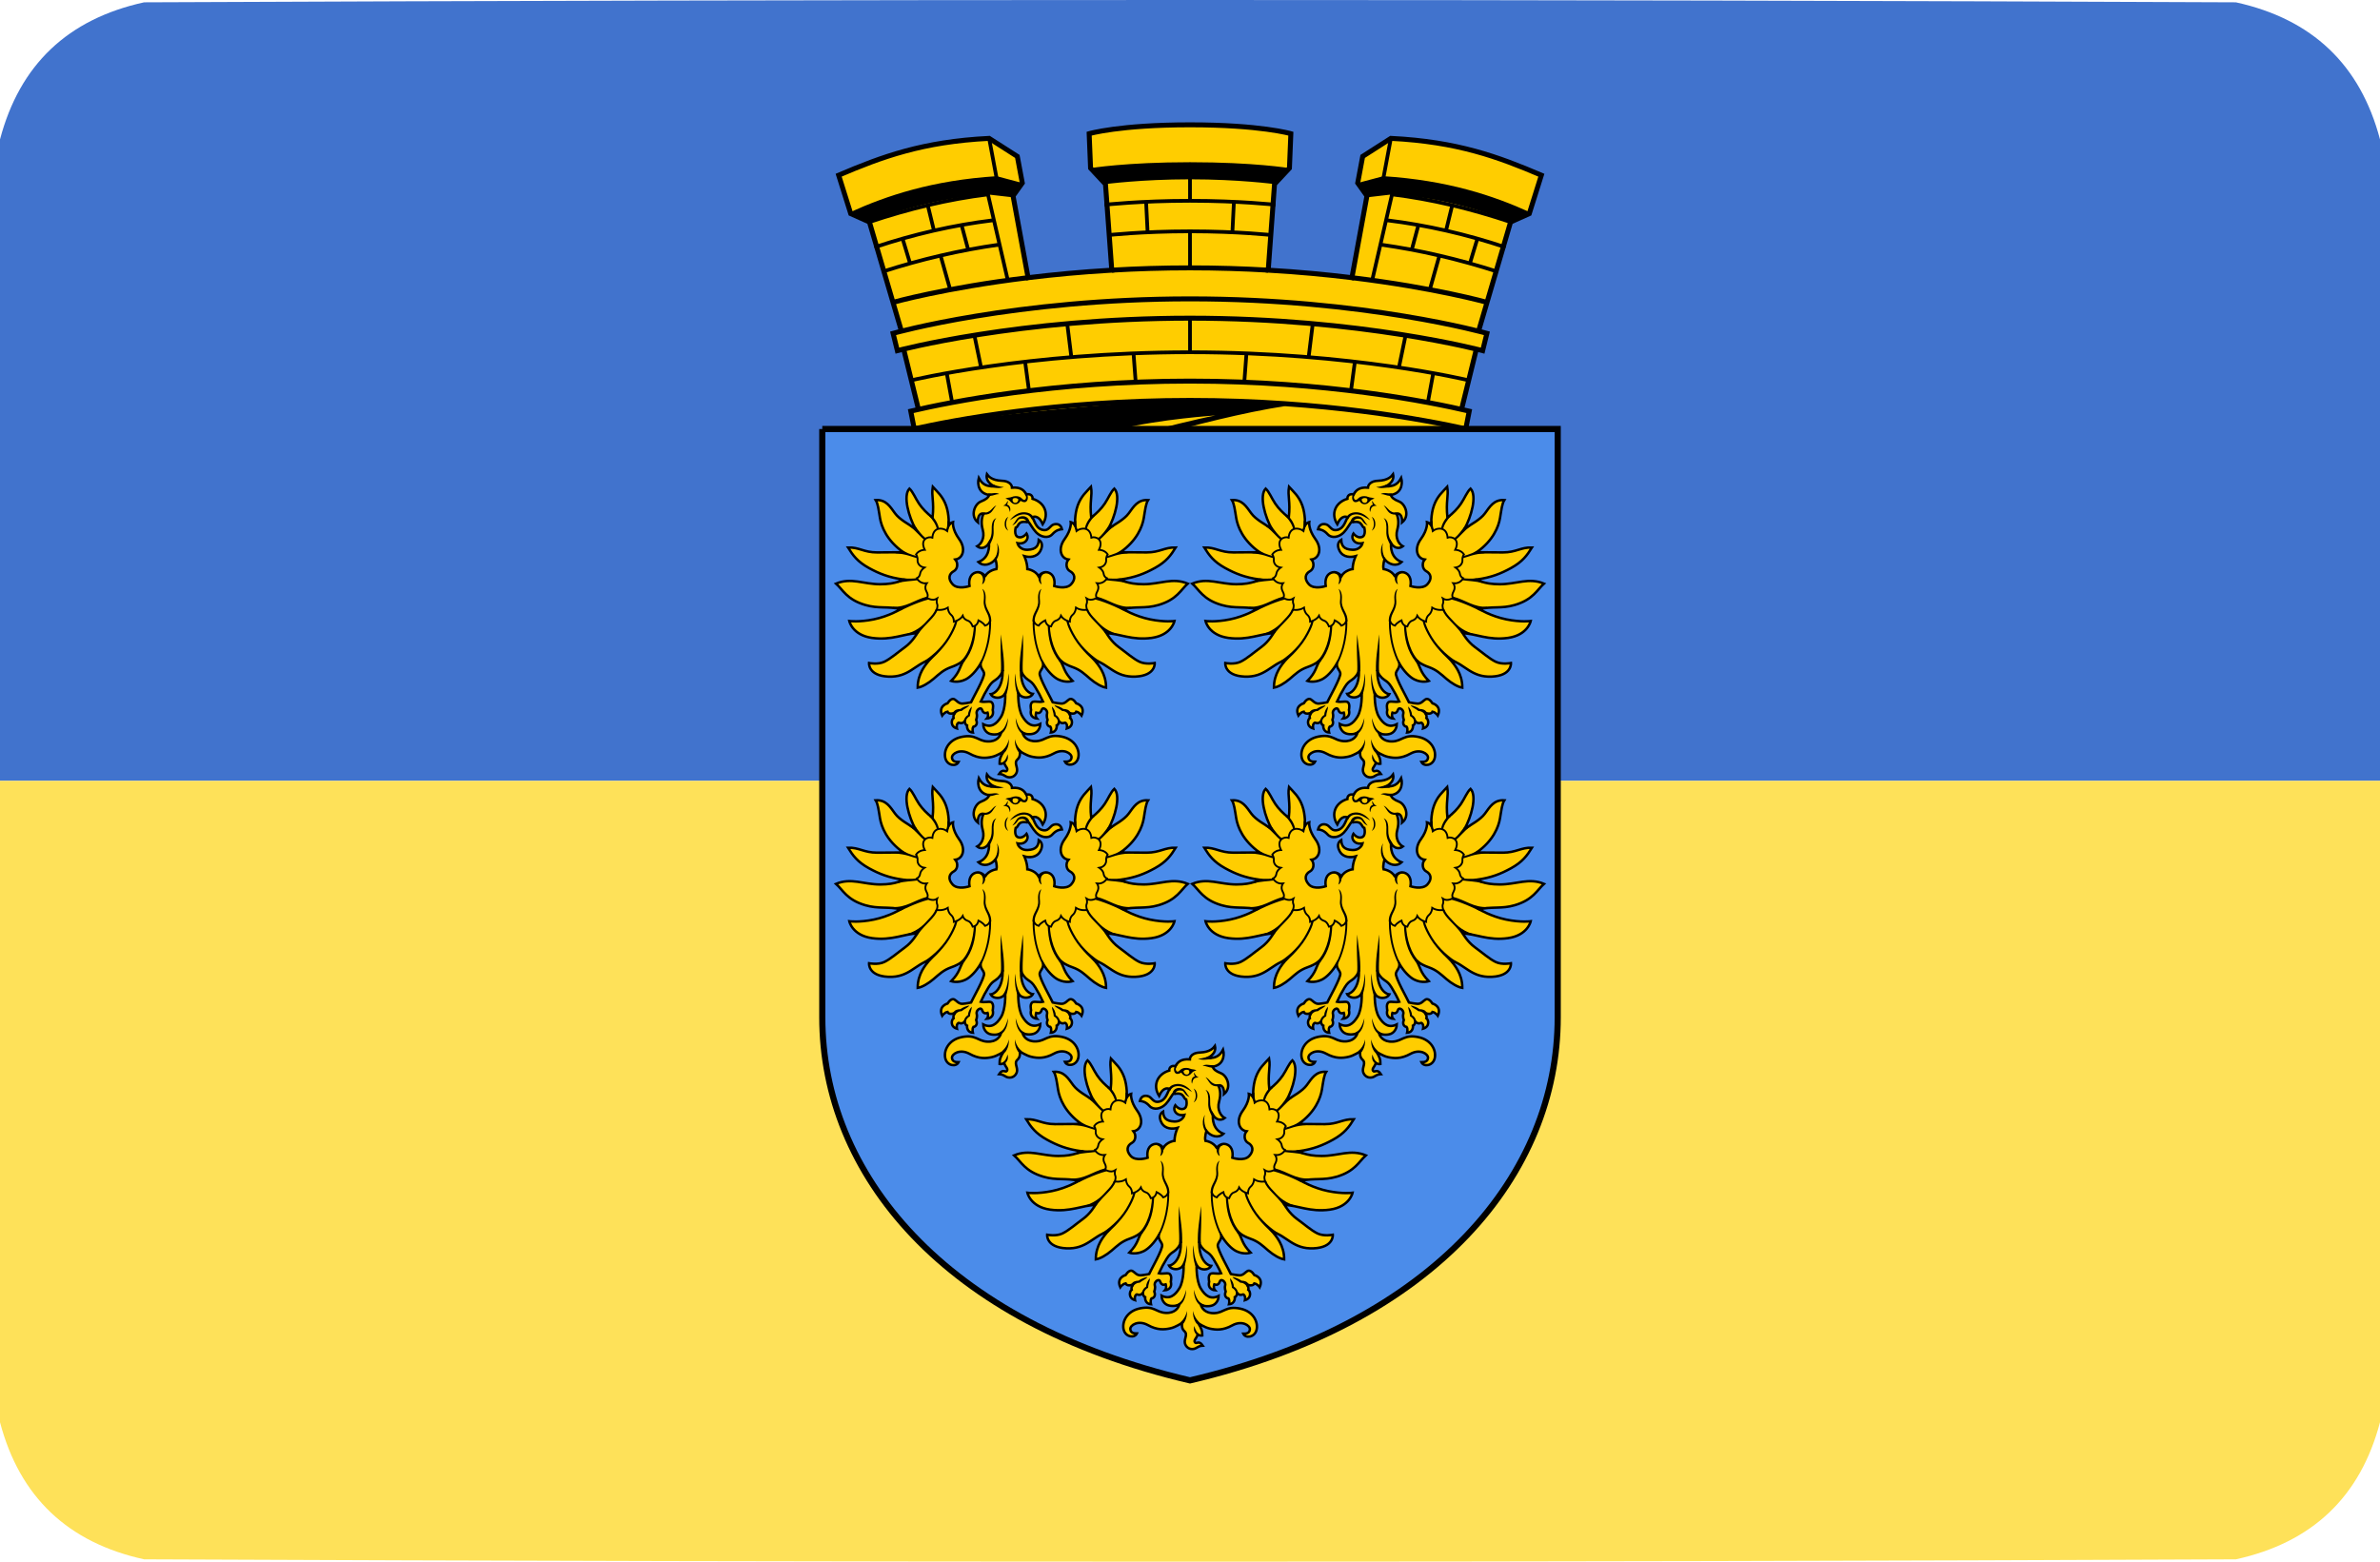
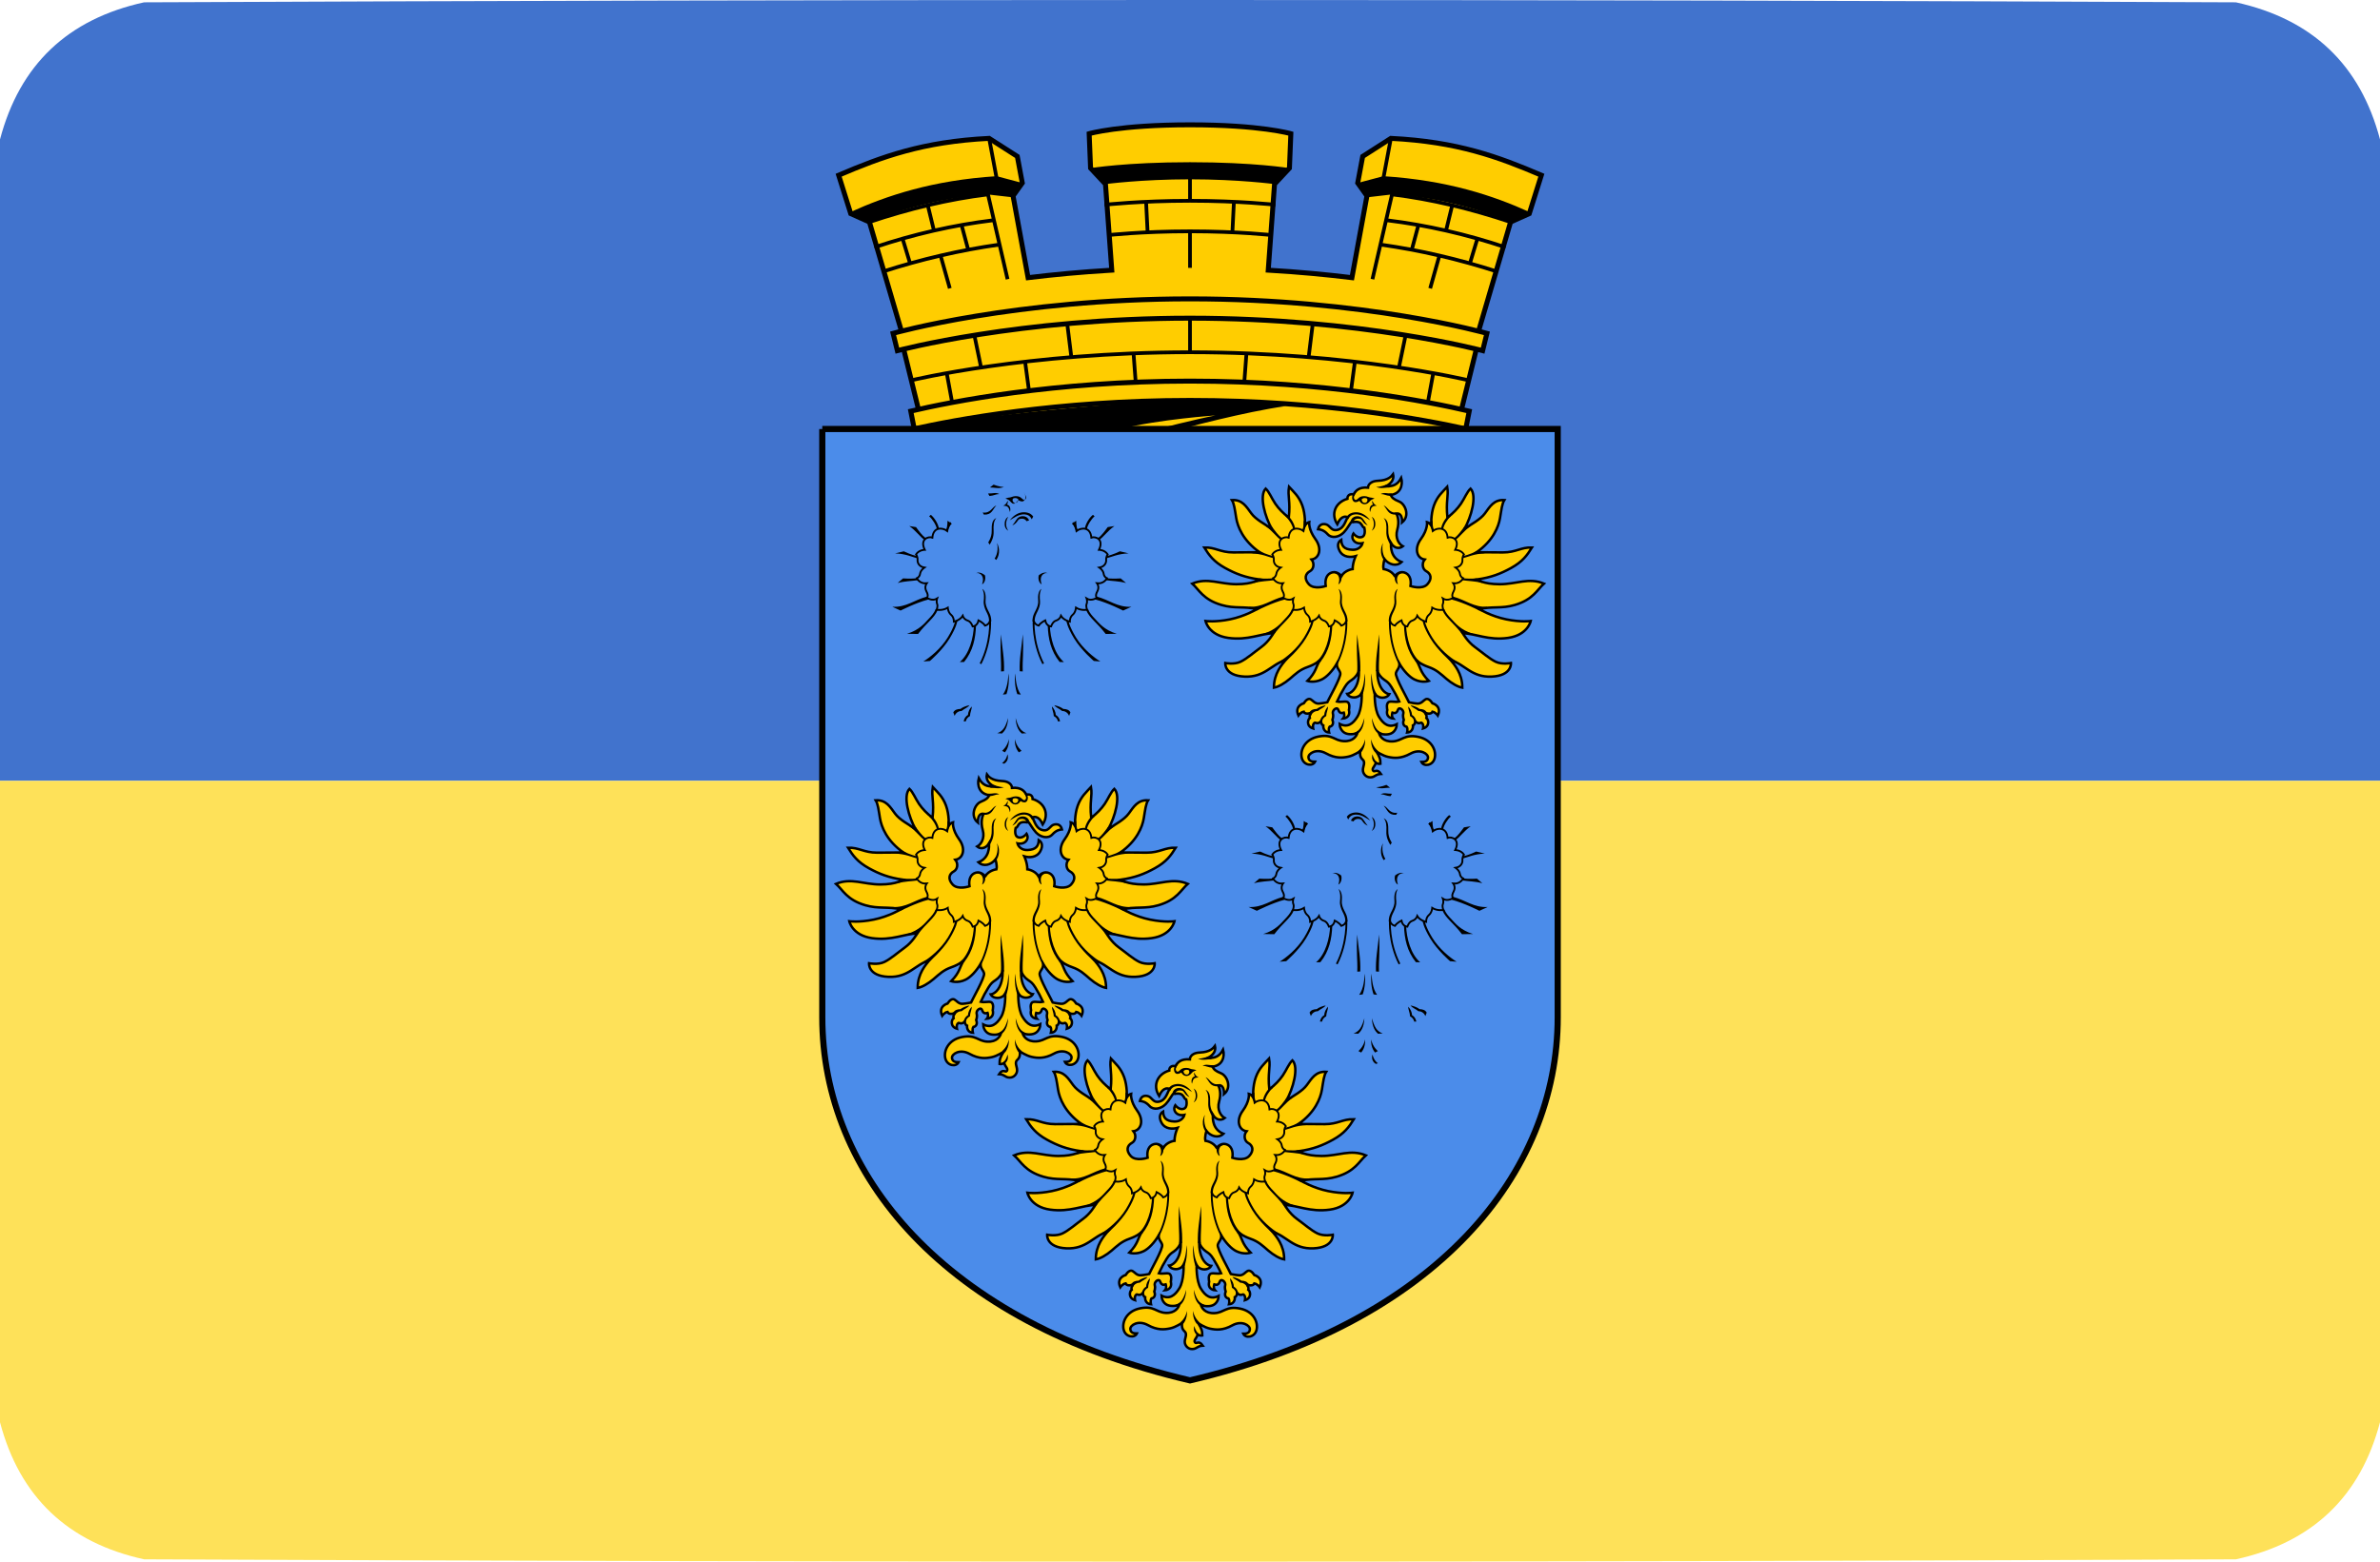
<svg xmlns="http://www.w3.org/2000/svg" id="a" viewBox="0 0 512 336">
  <defs>
    <style>.bi{fill:#4173cd;}.bi,.bj{fill-rule:evenodd;isolation:isolate;opacity:.998;}.bi,.bj,.bk{stroke-width:0px;}.bl{fill:#4b8cea;stroke-width:1.323px;}.bl,.bm,.bn,.bo,.bp,.bq{stroke:#000;}.bj{fill:#fee159;}.bm{stroke-width:.397px;}.bm,.bn,.bo{fill:none;}.bn,.bp{stroke-width:1.064px;}.bo{stroke-width:.798px;}.bp,.bq{fill:#ffcd00;}.bq{stroke-width:.529px;}</style>
  </defs>
  <path class="bi" d="m512,30v138H0V30C4.23,13.94,14.564,4.107,31,.5,181-.167,331-.167,481,.5c16.436,3.607,26.77,13.44,31,29.5Z" />
  <path class="bj" d="m0,168h512v138c-4.23,16.06-14.564,25.893-31,29.5-150,.667-300,.667-450,0-16.436-3.607-26.77-13.44-31-29.5v-138Z" />
  <g id="b">
    <g id="c">
      <g id="d">
        <path id="e" class="bp" d="m198.776,92.938l-4.411-17.973-.305-3.245-7.026-23.953-4.022-1.803-2.596-8.268c9.256-3.95,18.043-7.214,32.373-7.926l6.065,3.882,1.069,5.718-1.986,2.782,3.229,17.591c5.41-.659,11.449-1.234,18.007-1.617l-1.355-18.512-3.207-3.437-.305-7.418s6.529-1.906,21.695-1.906,21.695,1.906,21.695,1.906l-.305,7.418-3.207,3.437-1.355,18.512c6.558.383,12.597.958,18.007,1.617l3.229-17.591-1.986-2.782,1.069-5.718,6.065-3.882c14.33.712,23.116,3.976,32.373,7.926l-2.596,8.268-4.022,1.803-7.026,23.953-.305,3.245-4.411,17.973h-114.447Z" />
        <path id="f" class="bk" d="m187.035,47.766l-4.136-2.112c7.819-3.553,17.68-6.867,31.515-7.747l5.51,1.462-1.986,3.091-5.246-.599c-13.716.765-25.657,5.905-25.657,5.905Z" />
        <path id="g" class="bo" d="m212.789,29.77l1.586,8.447-1.836,3.606,4.212,18.249" />
-         <path id="h" class="bn" d="m290.834,59.742c18.005,2.193,29.04,5.309,29.04,5.309m-80.701-6.926c5.291-.309,10.919-.492,16.827-.492s11.536.183,16.827.492m-51.661,1.617c-18.005,2.193-29.04,5.309-29.04,5.309" />
        <path id="i" class="bk" d="m324.965,47.766l4.136-2.112c-7.819-3.553-17.68-6.867-31.515-7.747l-5.51,1.462,1.986,3.091,5.322-.619c13.792.746,25.581,5.925,25.581,5.925h-0Z" />
        <path id="j" class="bo" d="m299.211,29.77l-1.586,8.447,1.836,3.606-4.212,18.249" />
        <path id="k" class="bp" d="m318.957,75.445l.917-3.725s-26.27-7.418-63.874-7.418-63.874,7.418-63.874,7.418l.917,3.725s26.158-6.987,62.957-6.987,62.957,6.987,62.957,6.987Z" />
        <path id="l" class="bp" d="m315.321,92.272l.753-3.812c-8.551-2.003-30.837-6.464-60.074-6.464s-51.523,4.461-60.074,6.464l.753,3.812c8.384-1.871,30.55-6.12,59.321-6.12s50.937,4.248,59.321,6.12Z" />
        <path id="m" class="bk" d="m237.818,39.613l-3.207-3.437s7.592-1.274,21.39-1.274,21.39,1.274,21.39,1.274l-3.207,3.437s-7.696-1.033-18.182-1.033-18.182,1.033-18.182,1.033Z" />
        <path id="n" class="bo" d="m265.442,43.498l-.324,6.557m-18.56-6.557l.324,6.557m9.118,7.579v-7.863m0-6.57v-5.494m0,30.751v7.332m66.157-17.333c-8.336-2.679-16.688-4.642-25.07-5.816m26.798.571c-8.481-2.84-16.977-4.772-25.504-5.816m26.584.371c-8.481-2.84-16.977-4.9-25.504-5.944m12.96,2.295l-1.349,5.525m-1.437,5.418l-1.966,6.979m10.17-10.728l-1.62,5.354m-11.079-8.254l-1.404,5.245m12.167,28.16s-24.844-6.027-59.903-6.027-59.903,6.027-59.903,6.027m112.22-1.456l-1.188,6.447m-15.66-8.961l-.864,6.447m10.368-5.354l1.404-6.775m-19.98-2.404l-.864,6.994m-13.392-.656l-.432,5.792m-77.867-23.434c8.336-2.679,16.688-4.642,25.07-5.816m-26.798.571c8.481-2.84,16.977-4.772,25.504-5.816m-26.584.371c8.481-2.84,16.977-4.9,25.504-5.944m-12.96,2.295l1.349,5.525m1.437,5.418l1.966,6.979m-10.17-10.728l1.62,5.354m11.079-8.254l1.404,5.245m-4.581,26.704l1.188,6.447m15.66-8.961l.864,6.447m-10.368-5.354l-1.404-6.775m19.98-2.404l.864,6.994m13.392-.656l.432,5.792m29.477-31.289s-7.369-.83-17.767-.83-17.767.83-17.767.83m36.132-6.542s-7.617-.858-18.366-.858-18.366.858-18.366.858" />
        <path id="o" class="bk" d="m240.847,92.325c8.858-2.164,20.619-2.936,20.619-2.936-4.124.773-12.524,2.936-12.524,2.936l5.651-.155s13.135-3.554,21.993-4.791c0,0-8.64-1.227-20.586-1.227s-48.699,3.488-59.321,6.12l44.168.053Z" />
      </g>
      <path id="p" class="bl" d="m176.895,92.308v126.587c0,33.522,25.93,65.662,79.105,78.104,53.176-12.442,79.105-44.583,79.105-78.104v-126.587h-158.211Z" />
      <g id="q">
        <path id="r" class="bq" d="m261.74,246.966s.824-1.108,1.983-.798,1.622,1.468,1.39,2.936c0,0,2.497.855,3.631-.386,1.093-1.198.753-2.283-.254-2.818-.774-.41-1.016-1.649-.328-2.505-1.643-.234-2.339-2.323-.808-4.414,1.531-2.091,1.313-3.632,1.313-3.632,0,0,.618.155.927.695,0,0-.152-2.28.566-4.276.719-1.996,1.886-2.954,2.858-4.018.339,2.062-.34,3.03.041,6.636,1.232-.97,2.18-1.927,2.912-3.006.786-1.159,1.308-2.555,2.068-3.243,1.454,1.552.102,6.181-1.313,8.654,1.544-1.029,3.421-1.998,4.403-3.323,1.049-1.415,1.931-3.014,4.171-2.859-.487.767-.625,2.026-.927,3.863s-1.458,4.857-5.03,7.359c0,0,2.798.04,5.656.04s3.855-1.14,6.249-1.063c-1.041,1.681-2.04,3.056-4.48,4.404-2.25,1.242-4.291,2.036-7.339,2.473,0,0,1.288,1.029,4.894,1.029s6.231-1.498,9.508-.132c-1.453,1.287-2.306,3.429-6.291,4.597-2.88.844-4.845.231-7.642.889,0,0,2.585,1.548,5.808,2.204,3.223.656,5.27.36,5.27.36,0,0-.627,3.028-4.888,3.629-4.261.601-7.046-.983-9.723-.983,0,0,1.02,1.803,2.604,2.95,1.584,1.147,3.113,2.513,4.479,3.169,1.366.656,3.277.273,3.277.273,0,0,.26,2.714-4.134,2.918-4.394.204-5.763-2.666-8.822-3.54.733.916,2.507,2.848,2.492,5.92-.957-.159-2.268-.92-3.425-1.906-1.254-1.069-2.086-1.932-3.862-2.55-1.777-.618-2.626-1.468-2.626-1.468.949,1.492.763,2.491,2.704,4.482,0,0-1.403.499-3.084-.323-1.074-.525-2.294-1.816-3.228-3.382,0,1.057-.551,1.224-.758,2.016-.219.836,2.594,5.737,2.812,6.283,0,0,1.011.219,1.831.273.819.055,1.311-.71,1.748-.929.437-.219.983.109,1.475.874,0,0,2.076.546,1.147,2.623,0,0-.492-.71-1.147-.82,0,0-.273.765-1.584.219,0,0,.437.492.273,1.147.492.328.765,1.803-.71,2.24,0,0,.218-.983-.382-1.257-.109,0-.655.382-1.311-.273,0,0,0,.656-.492.874,0,0,.164,1.421-1.256,1.53,0,0,.218-.82-.109-1.257-.273,0-1.038-.382-.601-1.475,0,0-.273-.71-.109-1.311.164-.601-.437-1.202-.874-1.147-.437.055-.218,1.311-1.475.929,0,0-.273.765.164,1.257,0,0-1.693-.109-1.256-1.858,0,0-.378-1.515.437-1.748.537-.154,1.325.141,2.13-.055-.53-1.159-1.05-2.107-1.639-3.06s-.897-1.171-1.591-1.634c-.693-.463-1.341-1.27-1.468-2.082,0,0-.145,1.991.655,3.551.8,1.56,1.912,1.639,1.912,1.639,0,0-.336.729-1.448.756-1.02.024-1.693-.81-1.693-.81,0,0-.114,3.233.91,4.921.975,1.606,2.158,2.444,3.852,1.581,0,.536-.313,1.616-1.275,2.022-.798.336-2.023.217-2.567-.109.154.627.874,1.912,2.95,1.803,2.076-.109,2.458-1.584,5.462-.983,3.004.601,3.987,3.06,3.55,4.644-.437,1.584-2.349,1.803-2.84.765.574,0,1.353-.066,1.42-.929.065-.831-1.693-2.022-3.769-.874-2.076,1.147-3.573.974-4.807.71h-0c-1.233-.263-2.567-1.202-2.567-1.202.799,1.236.906,1.74.906,2.677-.546.109-.983-.219-.983-.219-.253.858-.914,1.209-.601,1.694s.854-.577,1.693.71c-1.206.07-1.221.676-2.204.733s-1.679-.772-1.675-1.581.633-1.662-.077-2.263c-.752-.636-.491-1.807-.491-1.807,0,0-1.334.939-2.567,1.202-1.233.263-2.731.437-4.807-.71-2.076-1.147-3.834.043-3.769.874.067.863.847.929,1.42.929-.492,1.038-2.403.82-2.84-.765-.437-1.584.546-4.043,3.55-4.644,3.004-.601,3.387.874,5.462.983s2.795-1.176,2.95-1.803c-.544.327-1.77.445-2.567.109-.962-.405-1.275-1.485-1.275-2.022,1.693.863,2.877.026,3.852-1.581,1.025-1.689.91-4.921.91-4.921,0,0-.673.835-1.693.81-1.112-.027-1.448-.756-1.448-.756,0,0,1.112-.079,1.912-1.639.8-1.56.605-3.497.605-3.497-.127.811-.775,1.619-1.468,2.082-.693.463-1.002.681-1.591,1.634-.588.952-1.109,1.9-1.639,3.06.805.195,1.593-.099,2.13.055.815.233.437,1.748.437,1.748.437,1.748-1.256,1.858-1.256,1.858.437-.492.164-1.257.164-1.257-1.256.382-1.038-.874-1.475-.929-.437-.055-1.038.546-.874,1.147.164.601-.109,1.311-.109,1.311.437,1.093-.328,1.475-.601,1.475-.328.437-.109,1.257-.109,1.257-1.42-.109-1.256-1.53-1.256-1.53-.492-.219-.492-.874-.492-.874-.655.656-1.202.273-1.311.273-.601.273-.382,1.257-.382,1.257-1.475-.437-1.202-1.912-.71-2.24-.164-.656.273-1.147.273-1.147-1.311.546-1.584-.219-1.584-.219-.655.109-1.147.82-1.147.82-.929-2.076,1.147-2.623,1.147-2.623.492-.765,1.038-1.093,1.475-.874.437.219.929.983,1.748.929.819-.055,1.831-.273,1.831-.273.218-.546,3.031-5.447,2.812-6.283-.207-.792-.758-.959-.758-2.016-.934,1.567-2.153,2.857-3.228,3.382-1.681.822-3.084.323-3.084.323,1.941-1.991,1.754-2.99,2.704-4.482,0,0-.85.85-2.626,1.468-1.777.618-2.608,1.481-3.862,2.55-1.157.986-2.468,1.747-3.425,1.906-.015-3.072,1.76-5.004,2.492-5.92-3.059.874-4.428,3.744-8.822,3.54-4.394-.204-4.134-2.918-4.134-2.918,0,0,1.912.382,3.277-.273,1.366-.656,2.895-2.022,4.479-3.169,1.584-1.147,2.604-2.95,2.604-2.95-2.676,0-5.462,1.584-9.723.983s-4.888-3.629-4.888-3.629c0,0,2.048.296,5.27-.36,3.223-.656,5.808-2.204,5.808-2.204-2.797-.658-4.762-.045-7.642-.889-3.985-1.168-4.838-3.311-6.291-4.597,3.277-1.366,5.903.132,9.508.132s4.894-1.029,4.894-1.029c-3.048-.437-5.089-1.23-7.339-2.473-2.441-1.348-3.439-2.724-4.48-4.404,2.395-.077,3.391,1.063,6.249,1.063s5.656-.04,5.656-.04c-3.572-2.502-4.729-5.521-5.03-7.359-.302-1.838-.44-3.096-.927-3.863,2.24-.155,3.122,1.444,4.171,2.859.982,1.324,2.859,2.293,4.403,3.323-1.416-2.473-2.767-7.102-1.313-8.654.76.688,1.282,2.084,2.068,3.243.732,1.079,1.68,2.036,2.912,3.006.382-3.606-.298-4.574.041-6.636.972,1.064,2.139,2.022,2.858,4.018s.566,4.276.566,4.276c.309-.541.927-.695.927-.695,0,0-.218,1.541,1.313,3.632,1.531,2.091.835,4.179-.808,4.414.688.856.447,2.094-.328,2.505-1.008.534-1.348,1.62-.254,2.818,1.134,1.242,3.631.386,3.631.386-.232-1.468.232-2.627,1.39-2.936,1.159-.309,1.983.798,1.983.798.772-1.314,2.416-1.51,2.416-1.51,0-1.421.655-2.787.655-2.787-1.027.298-2.673.314-3.441-1.093-.768-1.406-.139-2.126.328-2.404.055,1.257.57,2.065,2.403,2.131s2.185-1.421,2.185-1.421c0,0-1.19.287-1.857-.492-.667-.779-.109-1.584-.109-1.584,0,0,.819,1.093,1.803.765.983-.328.546-2.022.546-2.022-.437-.109-.382-.546-.874-.983-.492-.437-1.529-.219-1.529-.219l-.14-.359c-.646.788-1.107,1.766-1.845,2.545-1.012,1.068-2.625,1.395-3.496.437-.891-.98-1.623-1.036-2.076-1.093.235-.957.895-1.246,1.707-1.041s1.085,1.293,2.086,1.241c1.001-.053,1.593-.692,2.052-1.675.157-.337.518-1.12.518-1.12-1.216-.452-1.896.781-2.23,1.52-1.46-2.282-.353-4.725,2.185-5.464-.058-.668.514-1.166,1.311-.929.462-.802,1.158-1.637,3.113-1.475,0,0-.027-1.382,2.185-1.475,2.17-.092,2.872-.953,3.223-1.421.242,1.052-.311,1.904-1.475,2.568,1.346.091,2.386-.201,3.223-1.767.398,1.546-.141,3.422-2.294,3.661.355.629.598.91,1.875,1.439,1.277.529,2.349,3.06.601,4.48.061-.912-.184-2.099-1.256-1.912.285.418.718,1.717.218,3.497-.505,1.799.382,3.114,1.202,3.551-.617.508-1.753.606-2.567-.71,0,.807-.109,3.151,2.294,4.098-1.104,1.049-2.729.544-3.66-.601,0,0-.433,1.293-.215,2.113,0,0,1.643.196,2.416,1.51l0.0 0Z" />
        <path id="s" class="bm" d="m242.898,235.554c-.128,0-.637.696-.802,1.707-.948-.743-2.983-.99-3.195,1.421-.906-.324-2.756.351-1.639,2.623,0,0-1.22,0-1.875.983,0,0,.382.492.328,1.202-.055.71.437,1.475,1.475,1.639,0,0-.819.546-.929,1.311s-.71.983-.71.983c0,0,.601,1.257,2.13,1.093,0,0-.601.765-.055,1.748.546.983.109,1.366.109,1.366,0,0,1.147.82,2.185.164,0,0-.218.601,0,1.147.218.546-.109,1.257-.109,1.257,0,0,1.256.273,2.403-.437,0,0,.055.983.71,1.53.655.546.601,1.475.601,1.475,0,0,1.311-.273,1.912-1.257,0,0,.199.763,1.092,1.038.71.219,1.038,1.257,1.038,1.257,0,0,1.038-.055,1.256-1.311,0,0,1.02.474,1.402,1.129,0,0,.929-.164,1.092-1.202,0,0,.323,4.743-2.059,9.403" />
        <path id="t" class="bk" d="m238.203,234.097c.682.545,1.546,1.939,1.646,2.701l.453-.058c-.127-.971-.918-2.303-1.736-2.958l-.362.316Zm-2.821,2.33l-1.451-.236c1.449,1.014,2.411,2.432,3.283,2.993l.242-.388c-.822-.63-1.465-1.543-2.074-2.37v0Zm-2.623,5.203l-1.867.447c2.31.08,3.682.804,4.657,1.019l.074-.45c-1.25-.208-2.863-1.015-2.863-1.015v-0Zm2.899,5.769c-1.26.21-3.07.06-3.07.06l-1.158.996c1.526-.424,3.058-.412,4.302-.606l-.074-.45Zm2.096,3.973c-2.754.708-4.443,2.349-7.47,2.195l1.778.815s3.308-1.693,5.961-2.375l-.269-.635Zm1.845,2.737c-.34.808-.877,1.421-1.586,2.158s-1.855,2.29-4.569,3.107l2.369.044c.956-1.254,1.812-2.09,2.53-2.835s1.303-1.407,1.678-2.297l-.421-.177Zm4.226,2.418s-.02.262-.233.861-.616,1.512-1.373,2.757c-1.5,2.465-3.897,4.359-5.258,5.197l1.416-.118s2.674-2.28,4.232-4.841c.772-1.268,1.187-2.211,1.412-2.842s.26-.973.26-.973l-.455-.04Zm4.006,1.094c-.108,2.673-.971,6.065-3.029,7.845l.924-.026c1.938-2.413,2.449-5.044,2.56-7.801l-.455-.018Zm-5.682-22.564s.027,1.475-.328,2.022l.382.219s.191-1.202.901-1.612l-.956-.628Zm6.644,11.141l-.598.155c.597-.156,1.142.123,1.378.535.235.411.332.924.023,1.854.582-.284.826-1.251.611-1.96-.422-.314-.812-.565-1.413-.585h0Zm.839,3.502c.487.971.381,1.894.312,2.654-.069.76.218,1.551.522,2.172s.605,1.189.623,1.901l.482.317c.006-1.216-.396-1.807-.695-2.417s-.6-1.246-.534-2.093c.065-.847.055-2.043-.71-2.533v-0Zm4.014,9.783c-.222,4.151.112,5.24.02,7.995l.646-.041c.093-2.806-.356-4.763-.666-7.954v-0Zm1.623,8.423c-.084,1.106-.167,3.125-1.201,4.562l.768-.106c.48-1.371.625-3.16.433-4.457v0Zm-8.394,6.836c-.765.16-1.458.427-1.936.799-.661.031-1.233.161-1.536.751l.283.747c.318-.831,1.065-1.064,1.5-1.057.607-.51,1.339-.717,1.69-1.241v0Zm.491.272c-.506.566-.784,1.199-.81,1.822-.817.476-.918,1.376-.918,1.376l.455.013s.065-.707.887-1.14c.03-.812.422-1.454.387-2.072v-0Zm7.825,2.472c-.52,1.822-.986,2.801-2.332,3.283l1.014.066c.49-.429,1.248-1.331,1.317-3.349v-0Zm.156,4.559c-.31,1.642-1.44,2.512-1.44,2.512l.59.323s.986-1.012.849-2.835v0Zm2.767,5.126c-.444-.222-.997-.963-1.168-1.882-.307.869.093,1.732.75,2.043l.418-.161Z" />
        <path id="u" class="bk" d="m255.65,230.224c.414.247.15,1.033-.388.983-.538-.05-.631-.469-.657-.765.351-.3.629-.321,1.045-.218h0Zm-.372,1.285c.483-.018.825-.322,1.132-.684.341-.403.978-.533.978-.533-.489-.285-.902-.151-1.367-.358-.465-.207-.996-.199-1.399-.114-.426.09-.693.358-.988.621s-.6.118-.683-.271.335-.944.518-1.334l-.515.159c-.229.446-.396.659-.399,1.119-.004.46.238.817.528.918s.753-.074,1.046-.263c.284.474.666.758,1.149.74v0Zm1.792.074c-.768.134-.855,1.07-.642,1.591.23-1.099.461-1.315,1.435-1.347-.512-.224-.708-.527-.971-1.087,0,0-.125.493.178.843v0Z" />
        <path id="v" class="bk" d="m259.935,227.285s-1.171.484-2.227.506c1.126.459,2.071.087,3.007.102l-.78-.608Zm1.188,1.91c-1.045.032-1.63-.317-2.415.114.841.024,1.095.343,2.106.421l.309-.535Zm1.15,4.089c-1.763.238-2.024-1.246-2.934-1.514.859.878.91,2.05,2.688,1.964l.247-.45Zm-9.095-.052c-.677.059-1.301.273-1.77.917l.313.597c.336-.753.88-1.005,1.495-1.058,1.289-.089,2.286.718,3.225,1.264-.828-1.098-2.004-1.818-3.263-1.719Zm1.236,1.021c-.65-.349-1.777-.233-2.118.737l.562.161c.271-.546.959-.619,1.458-.471.499.148.475.908,1.591,1.381-.704-.776-.842-1.46-1.492-1.808h0Zm5.509,3.039c-.065,1.269.425,2.237.856,2.913l.306-.499s-.785-1.089-.746-2.473c.039-1.385-.113-2.415-1-2.759.561.599.649,1.549.584,2.818Zm-.554,6.199l.343-.298s-.976-1.289-.528-3.35c-1.059,2.15.185,3.648.185,3.648Zm-2.592-9.276s1.043,1.468 0,2.975c0,0,.811-.348.772-1.507-.04-1.198-.772-1.468-.772-1.468h0Z" />
        <path id="w" class="bm" d="m269.102,235.554c.128,0,.637.696.802,1.707.948-.743,2.983-.99,3.195,1.421.906-.324,2.756.351,1.639,2.623,0,0,1.22,0,1.875.983,0,0-.382.492-.328,1.202.055.71-.437,1.475-1.475,1.639,0,0,.819.546.929,1.311.109.765.71.983.71.983,0,0-.601,1.257-2.13,1.093,0,0,.601.765.055,1.748-.546.983-.109,1.366-.109,1.366,0,0-1.147.82-2.185.164,0,0,.218.601,0,1.147-.218.546.109,1.257.109,1.257,0,0-1.256.273-2.403-.437,0,0-.055.983-.71,1.53-.655.546-.601,1.475-.601,1.475,0,0-1.311-.273-1.912-1.257,0,0-.199.763-1.092,1.038-.71.219-1.038,1.257-1.038,1.257,0,0-1.038-.055-1.256-1.311,0,0-1.02.474-1.402,1.129,0,0-.929-.164-1.092-1.202,0,0-.323,4.743,2.059,9.403" />
        <path id="x" class="bk" d="m273.797,234.097c-.682.545-1.546,1.939-1.646,2.701l-.453-.058c.127-.971.918-2.303,1.736-2.958l.362.316Zm2.821,2.33l1.451-.236c-1.449,1.014-2.411,2.432-3.283,2.993l-.242-.388c.822-.63,1.465-1.543,2.074-2.37v0Zm2.623,5.203l1.867.447c-2.31.08-3.682.804-4.657,1.019l-.074-.45c1.25-.208,2.863-1.015,2.863-1.015l-0-0Zm-2.899,5.769c1.26.21,3.07.06,3.07.06l1.158.996c-1.526-.424-3.058-.412-4.302-.606l.074-.45Zm-2.096,3.973c2.754.708,4.443,2.349,7.47,2.195l-1.778.815s-3.308-1.693-5.961-2.375l.269-.635Zm-1.845,2.737c.34.808.877,1.421,1.586,2.158.71.737,1.855,2.29,4.569,3.107l-2.369.044c-.956-1.254-1.812-2.09-2.53-2.835s-1.303-1.407-1.678-2.297l.421-.177Zm-4.226,2.418s.02.262.233.861c.213.598.616,1.512,1.373,2.757,1.5,2.465,3.897,4.359,5.258,5.197l-1.416-.118s-2.674-2.28-4.232-4.841c-.772-1.268-1.187-2.211-1.412-2.842-.224-.631-.26-.973-.26-.973l.455-.04Zm-4.006,1.094c.108,2.673.971,6.065,3.029,7.845l-.924-.026c-1.938-2.413-2.449-5.044-2.56-7.801l.455-.018Zm5.682-22.564s-.027,1.475.328,2.022l-.382.219s-.191-1.202-.901-1.612l.956-.628Zm-6.644,11.141l.598.155c-.598-.156-1.142.123-1.378.535-.235.411-.332.924-.022,1.854-.582-.284-.826-1.251-.611-1.96.422-.314.812-.565,1.413-.585h-0Zm-.839,3.502c-.487.971-.381,1.894-.312,2.654.069.76-.218,1.551-.522,2.172-.304.621-.605,1.189-.623,1.901l-.482.317c-.007-1.216.396-1.807.695-2.417.298-.61.6-1.246.534-2.093-.066-.847-.055-2.043.71-2.533v-0Zm-4.014,9.783c.222,4.151-.112,5.24-.02,7.995l-.646-.041c-.093-2.806.356-4.763.666-7.954l-0-0Zm-1.623,8.423c.084,1.106.167,3.125,1.201,4.562l-.768-.106c-.48-1.371-.625-3.16-.433-4.457v0Zm8.394,6.836c.765.16,1.458.427,1.936.799.661.031,1.233.161,1.536.751l-.283.747c-.318-.831-1.065-1.064-1.5-1.057-.607-.51-1.339-.717-1.69-1.241v0Zm-.491.272c.506.566.784,1.199.81,1.822.817.476.918,1.376.918,1.376l-.455.013s-.065-.707-.887-1.14c-.03-.812-.422-1.454-.387-2.072v-0Zm-7.825,2.472c.52,1.822.986,2.801,2.332,3.283l-1.014.066c-.49-.429-1.248-1.331-1.317-3.349v-0Zm-.156,4.559c.31,1.642,1.44,2.512,1.44,2.512l-.59.323s-.986-1.012-.849-2.835v0Z" />
      </g>
      <g id="y">
        <g id="z">
-           <path id="aa" class="bq" d="m300.061,188.551s.824-1.108,1.983-.798,1.622,1.468,1.39,2.936c0,0,2.497.855,3.631-.386,1.093-1.198.753-2.283-.254-2.818-.774-.41-1.016-1.649-.328-2.505-1.643-.234-2.339-2.323-.808-4.414,1.531-2.091,1.313-3.632,1.313-3.632,0,0,.618.155.927.695,0,0-.152-2.28.566-4.276.719-1.996,1.886-2.954,2.858-4.018.339,2.062-.34,3.03.041,6.636,1.232-.97,2.18-1.927,2.912-3.006.786-1.159,1.308-2.555,2.068-3.243,1.454,1.552.102,6.181-1.313,8.654,1.544-1.029,3.421-1.998,4.403-3.323,1.049-1.415,1.931-3.014,4.171-2.859-.487.767-.625,2.026-.927,3.863s-1.458,4.857-5.03,7.359c0,0,2.798.04,5.656.04s3.855-1.14,6.249-1.063c-1.041,1.681-2.04,3.056-4.48,4.404-2.25,1.242-4.291,2.036-7.339,2.473,0,0,1.288,1.029,4.894,1.029s6.231-1.498,9.508-.132c-1.453,1.287-2.306,3.429-6.291,4.597-2.88.844-4.845.231-7.642.889,0,0,2.585,1.548,5.808,2.204,3.223.656,5.27.36,5.27.36,0,0-.627,3.028-4.888,3.629-4.261.601-7.046-.983-9.723-.983,0,0,1.02,1.803,2.604,2.95,1.584,1.147,3.113,2.513,4.479,3.169,1.366.656,3.277.273,3.277.273,0,0,.26,2.714-4.134,2.918-4.394.204-5.763-2.666-8.822-3.54.733.916,2.507,2.848,2.492,5.92-.957-.159-2.268-.92-3.425-1.906-1.254-1.069-2.086-1.932-3.862-2.55-1.777-.618-2.626-1.468-2.626-1.468.949,1.492.763,2.491,2.704,4.482,0,0-1.403.499-3.084-.323-1.074-.525-2.294-1.816-3.228-3.382,0,1.057-.551,1.224-.758,2.016-.219.836,2.594,5.737,2.812,6.283,0,0,1.011.219,1.831.273.819.055,1.311-.71,1.748-.929.437-.219.983.109,1.475.874,0,0,2.076.546,1.147,2.623,0,0-.492-.71-1.147-.82,0,0-.273.765-1.584.219,0,0,.437.492.273,1.147.492.328.765,1.803-.71,2.24,0,0,.218-.983-.382-1.257-.109,0-.655.382-1.311-.273,0,0,0,.656-.492.874,0,0,.164,1.421-1.256,1.53,0,0,.218-.82-.109-1.257-.273,0-1.038-.382-.601-1.475,0,0-.273-.71-.109-1.311.164-.601-.437-1.202-.874-1.147-.437.055-.218,1.311-1.475.929,0,0-.273.765.164,1.257,0,0-1.693-.109-1.256-1.858,0,0-.378-1.515.437-1.748.537-.154,1.325.141,2.13-.055-.53-1.159-1.05-2.107-1.639-3.06s-.897-1.171-1.591-1.634c-.693-.463-1.341-1.27-1.468-2.082,0,0-.145,1.991.655,3.551.8,1.56,1.912,1.639,1.912,1.639,0,0-.336.729-1.448.756-1.02.024-1.693-.81-1.693-.81,0,0-.114,3.233.91,4.921.975,1.606,2.158,2.444,3.852,1.581,0,.536-.313,1.616-1.275,2.022-.798.336-2.023.217-2.567-.109.154.627.874,1.912,2.95,1.803,2.076-.109,2.458-1.584,5.462-.983,3.004.601,3.987,3.06,3.55,4.644-.437,1.584-2.349,1.803-2.84.765.574,0,1.353-.066,1.42-.929.065-.831-1.693-2.022-3.769-.874-2.076,1.147-3.573.974-4.807.71h-0c-1.233-.263-2.567-1.202-2.567-1.202.799,1.236.906,1.74.906,2.677-.546.109-.983-.219-.983-.219-.253.858-.914,1.209-.601,1.694s.854-.577,1.693.71c-1.206.07-1.221.676-2.204.733s-1.679-.772-1.675-1.581.633-1.662-.077-2.263c-.752-.636-.491-1.807-.491-1.807,0,0-1.334.939-2.567,1.202-1.233.263-2.731.437-4.807-.71-2.076-1.147-3.834.043-3.769.874.067.863.847.929,1.42.929-.492,1.038-2.403.82-2.84-.765-.437-1.584.546-4.043,3.55-4.644,3.004-.601,3.387.874,5.462.983s2.795-1.176,2.95-1.803c-.544.327-1.77.445-2.567.109-.962-.405-1.275-1.485-1.275-2.022,1.693.863,2.877.026,3.852-1.581,1.025-1.689.91-4.921.91-4.921,0,0-.673.835-1.693.81-1.112-.027-1.448-.756-1.448-.756,0,0,1.112-.079,1.912-1.639.8-1.56.605-3.497.605-3.497-.127.811-.775,1.619-1.468,2.082-.693.463-1.002.681-1.591,1.634-.588.952-1.109,1.9-1.639,3.06.805.195,1.593-.099,2.13.055.815.233.437,1.748.437,1.748.437,1.748-1.256,1.858-1.256,1.858.437-.492.164-1.257.164-1.257-1.256.382-1.038-.874-1.475-.929-.437-.055-1.038.546-.874,1.147.164.601-.109,1.311-.109,1.311.437,1.093-.328,1.475-.601,1.475-.328.437-.109,1.257-.109,1.257-1.42-.109-1.256-1.53-1.256-1.53-.492-.219-.492-.874-.492-.874-.655.656-1.202.273-1.311.273-.601.273-.382,1.257-.382,1.257-1.475-.437-1.202-1.912-.71-2.24-.164-.656.273-1.147.273-1.147-1.311.546-1.584-.219-1.584-.219-.655.109-1.147.82-1.147.82-.929-2.076,1.147-2.623,1.147-2.623.492-.765,1.038-1.093,1.475-.874.437.219.929.983,1.748.929.819-.055,1.831-.273,1.831-.273.218-.546,3.031-5.447,2.812-6.283-.207-.792-.758-.959-.758-2.016-.934,1.567-2.153,2.857-3.228,3.382-1.681.822-3.084.323-3.084.323,1.941-1.991,1.754-2.99,2.704-4.482,0,0-.85.85-2.626,1.468-1.777.618-2.608,1.481-3.862,2.55-1.157.986-2.468,1.747-3.425,1.906-.015-3.072,1.76-5.004,2.492-5.92-3.059.874-4.428,3.744-8.822,3.54-4.394-.204-4.134-2.918-4.134-2.918,0,0,1.912.382,3.277-.273,1.366-.656,2.895-2.022,4.479-3.169,1.584-1.147,2.604-2.95,2.604-2.95-2.676,0-5.462,1.584-9.723.983s-4.888-3.629-4.888-3.629c0,0,2.048.296,5.27-.36,3.223-.656,5.808-2.204,5.808-2.204-2.797-.658-4.762-.045-7.642-.889-3.985-1.168-4.838-3.311-6.291-4.597,3.277-1.366,5.903.132,9.508.132s4.894-1.029,4.894-1.029c-3.048-.437-5.089-1.23-7.339-2.473-2.441-1.348-3.439-2.724-4.48-4.404,2.395-.077,3.391,1.063,6.249,1.063s5.656-.04,5.656-.04c-3.572-2.502-4.729-5.521-5.03-7.359-.302-1.838-.44-3.096-.927-3.863,2.24-.155,3.122,1.444,4.171,2.859.982,1.324,2.859,2.293,4.403,3.323-1.416-2.473-2.767-7.102-1.313-8.654.76.688,1.282,2.084,2.068,3.243.732,1.079,1.68,2.036,2.912,3.006.382-3.606-.298-4.574.041-6.636.972,1.064,2.139,2.022,2.858,4.018s.566,4.276.566,4.276c.309-.541.927-.695.927-.695,0,0-.218,1.541,1.313,3.632,1.531,2.091.835,4.179-.808,4.414.688.856.447,2.094-.328,2.505-1.008.534-1.348,1.62-.254,2.818,1.134,1.242,3.631.386,3.631.386-.232-1.468.232-2.627,1.39-2.936,1.159-.309,1.983.798,1.983.798.772-1.314,2.416-1.51,2.416-1.51,0-1.421.655-2.787.655-2.787-1.027.298-2.673.314-3.441-1.093-.768-1.406-.139-2.126.328-2.404.055,1.257.57,2.065,2.403,2.131s2.185-1.421,2.185-1.421c0,0-1.19.287-1.857-.492-.667-.779-.109-1.584-.109-1.584,0,0,.819,1.093,1.803.765.983-.328.546-2.022.546-2.022-.437-.109-.382-.546-.874-.983-.492-.437-1.529-.219-1.529-.219l-.14-.359c-.646.788-1.107,1.766-1.845,2.545-1.012,1.068-2.625,1.395-3.496.437-.891-.98-1.623-1.036-2.076-1.093.235-.957.895-1.246,1.707-1.041s1.085,1.293,2.086,1.241c1.001-.053,1.593-.692,2.052-1.675.157-.337.518-1.12.518-1.12-1.216-.452-1.896.781-2.23,1.52-1.46-2.282-.353-4.725,2.185-5.464-.058-.668.514-1.166,1.311-.929.462-.802,1.158-1.637,3.113-1.475,0,0-.027-1.382,2.185-1.475,2.17-.092,2.872-.953,3.223-1.421.242,1.052-.311,1.904-1.475,2.568,1.346.091,2.386-.201,3.223-1.767.398,1.546-.141,3.422-2.294,3.661.355.629.598.91,1.875,1.439,1.277.529,2.349,3.06.601,4.48.061-.912-.184-2.099-1.256-1.912.285.418.718,1.717.218,3.497-.505,1.799.382,3.114,1.202,3.551-.617.508-1.753.606-2.567-.71,0,.807-.109,3.151,2.294,4.098-1.104,1.049-2.729.544-3.66-.601,0,0-.433,1.293-.215,2.113,0,0,1.643.196,2.416,1.51l0.0 0Z" />
          <path id="ab" class="bm" d="m281.218,177.138c-.128,0-.637.696-.802,1.707-.948-.743-2.983-.99-3.195,1.421-.906-.324-2.756.351-1.639,2.623,0,0-1.22,0-1.875.983,0,0,.382.492.328,1.202-.055.71.437,1.475,1.475,1.639,0,0-.819.546-.929,1.311s-.71.983-.71.983c0,0,.601,1.257,2.13,1.093,0,0-.601.765-.055,1.748.546.983.109,1.366.109,1.366,0,0,1.147.82,2.185.164,0,0-.218.601,0,1.147.218.546-.109,1.257-.109,1.257,0,0,1.256.273,2.403-.437,0,0,.055.983.71,1.53.655.546.601,1.475.601,1.475,0,0,1.311-.273,1.912-1.257,0,0,.199.763,1.092,1.038.71.219,1.038,1.257,1.038,1.257,0,0,1.038-.055,1.256-1.311,0,0,1.02.474,1.402,1.129,0,0,.929-.164,1.092-1.202,0,0,.323,4.743-2.059,9.403" />
          <path id="ac" class="bk" d="m276.523,175.681c.682.545,1.546,1.939,1.646,2.701l.453-.058c-.127-.971-.918-2.303-1.736-2.958l-.362.316Zm-2.821,2.33l-1.451-.236c1.449,1.014,2.411,2.432,3.283,2.993l.242-.388c-.822-.63-1.465-1.543-2.074-2.37v0Zm-2.623,5.203l-1.867.447c2.31.08,3.682.804,4.657,1.019l.074-.45c-1.25-.208-2.863-1.015-2.863-1.015v-0Zm2.899,5.769c-1.26.21-3.07.06-3.07.06l-1.158.996c1.526-.424,3.058-.412,4.302-.606l-.074-.45Zm2.096,3.973c-2.754.708-4.443,2.349-7.47,2.195l1.778.815s3.308-1.693,5.961-2.375l-.269-.635Zm1.845,2.737c-.34.808-.877,1.421-1.586,2.158s-1.855,2.29-4.569,3.107l2.369.044c.956-1.254,1.812-2.09,2.53-2.835s1.303-1.407,1.678-2.297l-.421-.177Zm4.226,2.418s-.02.262-.233.861-.616,1.512-1.373,2.757c-1.5,2.465-3.897,4.359-5.258,5.197l1.416-.118s2.674-2.28,4.232-4.841c.772-1.268,1.187-2.211,1.412-2.842s.26-.973.26-.973l-.455-.04Zm4.006,1.094c-.108,2.673-.971,6.065-3.029,7.845l.924-.026c1.938-2.413,2.449-5.044,2.56-7.801l-.455-.018Zm-5.682-22.564s.027,1.475-.328,2.022l.382.219s.191-1.202.901-1.612l-.956-.628Zm6.644,11.141l-.598.155c.597-.156,1.142.123,1.378.535.235.411.332.924.023,1.854.582-.284.826-1.251.611-1.96-.422-.314-.812-.565-1.413-.585h0Zm.839,3.502c.487.971.381,1.894.312,2.654-.069.76.218,1.551.522,2.172s.605,1.189.623,1.901l.482.317c.006-1.216-.396-1.807-.695-2.417s-.6-1.246-.534-2.093c.065-.847.055-2.043-.71-2.533v-0Zm4.014,9.783c-.222,4.151.112,5.24.02,7.995l.646-.041c.093-2.806-.356-4.763-.666-7.954v-0Zm1.623,8.423c-.084,1.106-.167,3.125-1.201,4.562l.768-.106c.48-1.371.625-3.16.433-4.457v0Zm-8.394,6.836c-.765.16-1.458.427-1.936.799-.661.031-1.233.161-1.536.751l.283.747c.318-.831,1.065-1.064,1.5-1.057.607-.51,1.339-.717,1.69-1.241v0Zm.491.272c-.506.566-.784,1.199-.81,1.822-.817.476-.918,1.376-.918,1.376l.455.013s.065-.707.887-1.14c.03-.812.422-1.454.387-2.072v-0Zm7.825,2.472c-.52,1.822-.986,2.801-2.332,3.283l1.014.066c.49-.429,1.248-1.331,1.317-3.349v-0Zm.156,4.559c-.31,1.642-1.44,2.512-1.44,2.512l.59.323s.986-1.012.849-2.835v0Zm2.767,5.126c-.444-.222-.997-.963-1.168-1.882-.307.869.093,1.732.75,2.043l.418-.161Z" />
-           <path id="ad" class="bk" d="m293.971,171.808c.414.247.15,1.033-.388.983-.538-.05-.631-.469-.657-.765.351-.3.629-.321,1.045-.218h0Zm-.372,1.285c.483-.018.825-.322,1.132-.684.341-.403.978-.533.978-.533-.489-.285-.902-.151-1.367-.358-.465-.207-.996-.199-1.399-.114-.426.09-.693.358-.988.621s-.6.118-.683-.271.335-.944.518-1.334l-.515.159c-.229.446-.396.659-.399,1.119-.004.46.238.817.528.918s.753-.074,1.046-.263c.284.474.666.758,1.149.74v0Zm1.792.074c-.768.134-.855,1.07-.642,1.591.23-1.099.461-1.315,1.435-1.347-.512-.224-.708-.527-.971-1.087,0,0-.125.493.178.843v0Z" />
          <path id="ae" class="bk" d="m298.255,168.869s-1.171.484-2.227.506c1.126.459,2.071.087,3.007.102l-.78-.608Zm1.188,1.91c-1.045.032-1.63-.317-2.415.114.841.024,1.095.343,2.106.421l.309-.535Zm1.15,4.089c-1.763.238-2.024-1.246-2.934-1.514.859.878.91,2.05,2.688,1.964l.247-.45Zm-9.095-.052c-.677.059-1.301.273-1.77.917l.313.597c.336-.753.88-1.005,1.495-1.058,1.289-.089,2.286.718,3.225,1.264-.828-1.098-2.004-1.818-3.263-1.719Zm1.236,1.021c-.65-.349-1.777-.233-2.118.737l.562.161c.271-.546.959-.619,1.458-.471.499.148.475.908,1.591,1.381-.704-.776-.842-1.46-1.492-1.808h0Zm5.509,3.039c-.065,1.269.425,2.237.856,2.913l.306-.499s-.785-1.089-.746-2.473c.039-1.385-.113-2.415-1-2.759.561.599.649,1.549.584,2.818Zm-.554,6.199l.343-.298s-.976-1.289-.528-3.35c-1.059,2.15.185,3.648.185,3.648Zm-2.592-9.276s1.043,1.468 0,2.975c0,0,.811-.348.772-1.507-.04-1.198-.772-1.468-.772-1.468h0Z" />
          <path id="af" class="bm" d="m307.423,177.138c.128,0,.637.696.802,1.707.948-.743,2.983-.99,3.195,1.421.906-.324,2.756.351,1.639,2.623,0,0,1.22,0,1.875.983,0,0-.382.492-.328,1.202.055.71-.437,1.475-1.475,1.639,0,0,.819.546.929,1.311.109.765.71.983.71.983,0,0-.601,1.257-2.13,1.093,0,0,.601.765.055,1.748-.546.983-.109,1.366-.109,1.366,0,0-1.147.82-2.185.164,0,0,.218.601,0,1.147-.218.546.109,1.257.109,1.257,0,0-1.256.273-2.403-.437,0,0-.055.983-.71,1.53-.655.546-.601,1.475-.601,1.475,0,0-1.311-.273-1.912-1.257,0,0-.199.763-1.092,1.038-.71.219-1.038,1.257-1.038,1.257,0,0-1.038-.055-1.256-1.311,0,0-1.02.474-1.402,1.129,0,0-.929-.164-1.092-1.202,0,0-.323,4.743,2.059,9.403" />
          <path id="ag" class="bk" d="m312.118,175.681c-.682.545-1.546,1.939-1.646,2.701l-.453-.058c.127-.971.918-2.303,1.736-2.958l.362.316Zm2.821,2.33l1.451-.236c-1.449,1.014-2.411,2.432-3.283,2.993l-.242-.388c.822-.63,1.465-1.543,2.074-2.37v0Zm2.623,5.203l1.867.447c-2.31.08-3.682.804-4.657,1.019l-.074-.45c1.25-.208,2.863-1.015,2.863-1.015l-0-0Zm-2.899,5.769c1.26.21,3.07.06,3.07.06l1.158.996c-1.526-.424-3.058-.412-4.302-.606l.074-.45Zm-2.096,3.973c2.754.708,4.443,2.349,7.47,2.195l-1.778.815s-3.308-1.693-5.961-2.375l.269-.635Zm-1.845,2.737c.34.808.877,1.421,1.586,2.158.71.737,1.855,2.29,4.569,3.107l-2.369.044c-.956-1.254-1.812-2.09-2.53-2.835s-1.303-1.407-1.678-2.297l.421-.177Zm-4.226,2.418s.02.262.233.861c.213.598.616,1.512,1.373,2.757,1.5,2.465,3.897,4.359,5.258,5.197l-1.416-.118s-2.674-2.28-4.232-4.841c-.772-1.268-1.187-2.211-1.412-2.842-.224-.631-.26-.973-.26-.973l.455-.04Zm-4.006,1.094c.108,2.673.971,6.065,3.029,7.845l-.924-.026c-1.938-2.413-2.449-5.044-2.56-7.801l.455-.018Zm5.682-22.564s-.027,1.475.328,2.022l-.382.219s-.191-1.202-.901-1.612l.956-.628Zm-6.644,11.141l.598.155c-.598-.156-1.142.123-1.378.535-.235.411-.332.924-.022,1.854-.582-.284-.826-1.251-.611-1.96.422-.314.812-.565,1.413-.585h-0Zm-.839,3.502c-.487.971-.381,1.894-.312,2.654.069.76-.218,1.551-.522,2.172-.304.621-.605,1.189-.623,1.901l-.482.317c-.007-1.216.396-1.807.695-2.417.298-.61.6-1.246.534-2.093-.066-.847-.055-2.043.71-2.533v-0Zm-4.014,9.783c.222,4.151-.112,5.24-.02,7.995l-.646-.041c-.093-2.806.356-4.763.666-7.954l-0-0Zm-1.623,8.423c.084,1.106.167,3.125,1.201,4.562l-.768-.106c-.48-1.371-.625-3.16-.433-4.457v0Zm8.394,6.836c.765.16,1.458.427,1.936.799.661.031,1.233.161,1.536.751l-.283.747c-.318-.831-1.065-1.064-1.5-1.057-.607-.51-1.339-.717-1.69-1.241v0Zm-.491.272c.506.566.784,1.199.81,1.822.817.476.918,1.376.918,1.376l-.455.013s-.065-.707-.887-1.14c-.03-.812-.422-1.454-.387-2.072v-0Zm-7.825,2.472c.52,1.822.986,2.801,2.332,3.283l-1.014.066c-.49-.429-1.248-1.331-1.317-3.349v-0Zm-.156,4.559c.31,1.642,1.44,2.512,1.44,2.512l-.59.323s-.986-1.012-.849-2.835v0Z" />
        </g>
      </g>
      <g id="ah">
        <g id="ai">
          <path id="aj" class="bq" d="m211.939,188.551s-.824-1.108-1.983-.798-1.622,1.468-1.39,2.936c0,0-2.497.855-3.631-.386-1.093-1.198-.753-2.283.254-2.818.774-.41,1.016-1.649.328-2.505,1.643-.234,2.339-2.323.808-4.414-1.531-2.091-1.313-3.632-1.313-3.632,0,0-.618.155-.927.695,0,0,.152-2.28-.566-4.276-.719-1.996-1.886-2.954-2.858-4.018-.339,2.062.34,3.03-.041,6.636-1.232-.97-2.18-1.927-2.912-3.006-.786-1.159-1.308-2.555-2.068-3.243-1.454,1.552-.102,6.181,1.313,8.654-1.544-1.029-3.421-1.998-4.403-3.323-1.049-1.415-1.931-3.014-4.171-2.859.487.767.625,2.026.927,3.863s1.458,4.857,5.03,7.359c0,0-2.798.04-5.656.04s-3.855-1.14-6.249-1.063c1.041,1.681,2.04,3.056,4.48,4.404,2.25,1.242,4.291,2.036,7.339,2.473,0,0-1.288,1.029-4.894,1.029s-6.231-1.498-9.508-.132c1.453,1.287,2.306,3.429,6.291,4.597,2.88.844,4.845.231,7.642.889,0,0-2.585,1.548-5.808,2.204-3.223.656-5.27.36-5.27.36,0,0,.627,3.028,4.888,3.629,4.261.601,7.046-.983,9.723-.983,0,0-1.02,1.803-2.604,2.95-1.584,1.147-3.113,2.513-4.479,3.169-1.366.656-3.277.273-3.277.273,0,0-.26,2.714,4.134,2.918,4.394.204,5.763-2.666,8.822-3.54-.733.916-2.507,2.848-2.492,5.92.957-.159,2.268-.92,3.425-1.906,1.254-1.069,2.086-1.932,3.862-2.55,1.777-.618,2.626-1.468,2.626-1.468-.949,1.492-.763,2.491-2.704,4.482,0,0,1.403.499,3.084-.323,1.074-.525,2.294-1.816,3.228-3.382,0,1.057.551,1.224.758,2.016.219.836-2.594,5.737-2.812,6.283,0,0-1.011.219-1.831.273-.819.055-1.311-.71-1.748-.929-.437-.219-.983.109-1.475.874,0,0-2.076.546-1.147,2.623,0,0,.492-.71,1.147-.82,0,0,.273.765,1.584.219,0,0-.437.492-.273,1.147-.492.328-.765,1.803.71,2.24,0,0-.218-.983.382-1.257.109,0,.655.382,1.311-.273,0,0,0,.656.492.874,0,0-.164,1.421,1.256,1.53,0,0-.218-.82.109-1.257.273,0,1.038-.382.601-1.475,0,0,.273-.71.109-1.311-.164-.601.437-1.202.874-1.147.437.055.218,1.311,1.475.929,0,0,.273.765-.164,1.257,0,0,1.693-.109,1.256-1.858,0,0,.378-1.515-.437-1.748-.537-.154-1.325.141-2.13-.055.53-1.159,1.05-2.107,1.639-3.06s.897-1.171,1.591-1.634c.693-.463,1.341-1.27,1.468-2.082,0,0,.145,1.991-.655,3.551-.8,1.56-1.912,1.639-1.912,1.639,0,0,.336.729,1.448.756,1.02.024,1.693-.81,1.693-.81,0,0,.114,3.233-.91,4.921-.975,1.606-2.158,2.444-3.852,1.581,0,.536.313,1.616,1.275,2.022.798.336,2.023.217,2.567-.109-.154.627-.874,1.912-2.95,1.803-2.076-.109-2.458-1.584-5.462-.983-3.004.601-3.987,3.06-3.55,4.644.437,1.584,2.349,1.803,2.84.765-.574,0-1.353-.066-1.42-.929-.065-.831,1.693-2.022,3.769-.874,2.076,1.147,3.573.974,4.807.71h0c1.233-.263,2.567-1.202,2.567-1.202-.799,1.236-.906,1.74-.906,2.677.546.109.983-.219.983-.219.253.858.914,1.209.601,1.694s-.854-.577-1.693.71c1.206.07,1.221.676,2.204.733s1.679-.772,1.675-1.581-.633-1.662.077-2.263c.752-.636.491-1.807.491-1.807,0,0,1.334.939,2.567,1.202,1.233.263,2.731.437,4.807-.71,2.076-1.147,3.834.043,3.769.874-.067.863-.847.929-1.42.929.492,1.038,2.403.82,2.84-.765.437-1.584-.546-4.043-3.55-4.644-3.004-.601-3.387.874-5.462.983s-2.795-1.176-2.95-1.803c.544.327,1.77.445,2.567.109.962-.405,1.275-1.485,1.275-2.022-1.693.863-2.877.026-3.852-1.581-1.025-1.689-.91-4.921-.91-4.921,0,0,.673.835,1.693.81,1.112-.027,1.448-.756,1.448-.756,0,0-1.112-.079-1.912-1.639-.8-1.56-.605-3.497-.605-3.497.127.811.775,1.619,1.468,2.082.693.463,1.002.681,1.591,1.634.588.952,1.109,1.9,1.639,3.06-.805.195-1.593-.099-2.13.055-.815.233-.437,1.748-.437,1.748-.437,1.748,1.256,1.858,1.256,1.858-.437-.492-.164-1.257-.164-1.257,1.256.382,1.038-.874,1.475-.929.437-.055,1.038.546.874,1.147-.164.601.109,1.311.109,1.311-.437,1.093.328,1.475.601,1.475.328.437.109,1.257.109,1.257,1.42-.109,1.256-1.53,1.256-1.53.492-.219.492-.874.492-.874.655.656,1.202.273,1.311.273.601.273.382,1.257.382,1.257,1.475-.437,1.202-1.912.71-2.24.164-.656-.273-1.147-.273-1.147,1.311.546,1.584-.219,1.584-.219.655.109,1.147.82,1.147.82.929-2.076-1.147-2.623-1.147-2.623-.492-.765-1.038-1.093-1.475-.874-.437.219-.929.983-1.748.929-.819-.055-1.831-.273-1.831-.273-.218-.546-3.031-5.447-2.812-6.283.207-.792.758-.959.758-2.016.934,1.567,2.153,2.857,3.228,3.382,1.681.822,3.084.323,3.084.323-1.941-1.991-1.754-2.99-2.704-4.482,0,0,.85.85,2.626,1.468,1.777.618,2.608,1.481,3.862,2.55,1.157.986,2.468,1.747,3.425,1.906.015-3.072-1.76-5.004-2.492-5.92,3.059.874,4.428,3.744,8.822,3.54,4.394-.204,4.134-2.918,4.134-2.918,0,0-1.912.382-3.277-.273-1.366-.656-2.895-2.022-4.479-3.169-1.584-1.147-2.604-2.95-2.604-2.95,2.676,0,5.462,1.584,9.723.983s4.888-3.629,4.888-3.629c0,0-2.048.296-5.27-.36-3.223-.656-5.808-2.204-5.808-2.204,2.797-.658,4.762-.045,7.642-.889,3.985-1.168,4.838-3.311,6.291-4.597-3.277-1.366-5.903.132-9.508.132s-4.894-1.029-4.894-1.029c3.048-.437,5.089-1.23,7.339-2.473,2.441-1.348,3.439-2.724,4.48-4.404-2.395-.077-3.391,1.063-6.249,1.063s-5.656-.04-5.656-.04c3.572-2.502,4.729-5.521,5.03-7.359.302-1.838.44-3.096.927-3.863-2.24-.155-3.122,1.444-4.171,2.859-.982,1.324-2.859,2.293-4.403,3.323,1.416-2.473,2.767-7.102,1.313-8.654-.76.688-1.282,2.084-2.068,3.243-.732,1.079-1.68,2.036-2.912,3.006-.382-3.606.298-4.574-.041-6.636-.972,1.064-2.139,2.022-2.858,4.018s-.566,4.276-.566,4.276c-.309-.541-.927-.695-.927-.695,0,0,.218,1.541-1.313,3.632-1.531,2.091-.835,4.179.808,4.414-.688.856-.447,2.094.328,2.505,1.008.534,1.348,1.62.254,2.818-1.134,1.242-3.631.386-3.631.386.232-1.468-.232-2.627-1.39-2.936-1.159-.309-1.983.798-1.983.798-.772-1.314-2.416-1.51-2.416-1.51,0-1.421-.655-2.787-.655-2.787,1.027.298,2.673.314,3.441-1.093.768-1.406.139-2.126-.328-2.404-.055,1.257-.57,2.065-2.403,2.131s-2.185-1.421-2.185-1.421c0,0,1.19.287,1.857-.492.667-.779.109-1.584.109-1.584,0,0-.819,1.093-1.803.765-.983-.328-.546-2.022-.546-2.022.437-.109.382-.546.874-.983.492-.437,1.529-.219,1.529-.219l.14-.359c.646.788,1.107,1.766,1.845,2.545,1.012,1.068,2.625,1.395,3.496.437.891-.98,1.623-1.036,2.076-1.093-.235-.957-.895-1.246-1.707-1.041s-1.085,1.293-2.086,1.241c-1.001-.053-1.593-.692-2.052-1.675-.157-.337-.518-1.12-.518-1.12,1.216-.452,1.896.781,2.23,1.52,1.46-2.282.353-4.725-2.185-5.464.058-.668-.514-1.166-1.311-.929-.462-.802-1.158-1.637-3.113-1.475,0,0,.027-1.382-2.185-1.475-2.17-.092-2.872-.953-3.223-1.421-.242,1.052.311,1.904,1.475,2.568-1.346.091-2.386-.201-3.223-1.767-.398,1.546.141,3.422,2.294,3.661-.355.629-.598.91-1.875,1.439-1.277.529-2.349,3.06-.601,4.48-.061-.912.184-2.099,1.256-1.912-.285.418-.718,1.717-.218,3.497.505,1.799-.382,3.114-1.202,3.551.617.508,1.753.606,2.567-.71,0,.807.109,3.151-2.294,4.098,1.104,1.049,2.729.544,3.66-.601,0,0,.433,1.293.215,2.113,0,0-1.643.196-2.416,1.51l-0.0 0Z" />
          <path id="ak" class="bm" d="m230.782,177.138c.128,0,.637.696.802,1.707.948-.743,2.983-.99,3.195,1.421.906-.324,2.756.351,1.639,2.623,0,0,1.22,0,1.875.983,0,0-.382.492-.328,1.202.055.71-.437,1.475-1.475,1.639,0,0,.819.546.929,1.311s.71.983.71.983c0,0-.601,1.257-2.13,1.093,0,0,.601.765.055,1.748-.546.983-.109,1.366-.109,1.366,0,0-1.147.82-2.185.164,0,0,.218.601,0,1.147-.218.546.109,1.257.109,1.257,0,0-1.256.273-2.403-.437,0,0-.055.983-.71,1.53-.655.546-.601,1.475-.601,1.475,0,0-1.311-.273-1.912-1.257,0,0-.199.763-1.092,1.038-.71.219-1.038,1.257-1.038,1.257,0,0-1.038-.055-1.256-1.311,0,0-1.02.474-1.402,1.129,0,0-.929-.164-1.092-1.202,0,0-.323,4.743,2.059,9.403" />
          <path id="al" class="bk" d="m235.477,175.681c-.682.545-1.546,1.939-1.646,2.701l-.453-.058c.127-.971.918-2.303,1.736-2.958l.362.316Zm2.821,2.33l1.451-.236c-1.449,1.014-2.411,2.432-3.283,2.993l-.242-.388c.822-.63,1.465-1.543,2.074-2.37v0Zm2.623,5.203l1.867.447c-2.31.08-3.682.804-4.657,1.019l-.074-.45c1.25-.208,2.863-1.015,2.863-1.015v-0Zm-2.899,5.769c1.26.21,3.07.06,3.07.06l1.158.996c-1.526-.424-3.058-.412-4.302-.606l.074-.45Zm-2.096,3.973c2.754.708,4.443,2.349,7.47,2.195l-1.778.815s-3.308-1.693-5.961-2.375l.269-.635Zm-1.845,2.737c.34.808.877,1.421,1.586,2.158s1.855,2.29,4.569,3.107l-2.369.044c-.956-1.254-1.812-2.09-2.53-2.835s-1.303-1.407-1.678-2.297l.421-.177Zm-4.226,2.418s.02.262.233.861.616,1.512,1.373,2.757c1.5,2.465,3.897,4.359,5.258,5.197l-1.416-.118s-2.674-2.28-4.232-4.841c-.772-1.268-1.187-2.211-1.412-2.842s-.26-.973-.26-.973l.455-.04Zm-4.006,1.094c.108,2.673.971,6.065,3.029,7.845l-.924-.026c-1.938-2.413-2.449-5.044-2.56-7.801l.455-.018Zm5.682-22.564s-.027,1.475.328,2.022l-.382.219s-.191-1.202-.901-1.612l.956-.628Zm-6.644,11.141l.598.155c-.597-.156-1.142.123-1.378.535-.235.411-.332.924-.023,1.854-.582-.284-.826-1.251-.611-1.96.422-.314.812-.565,1.413-.585h0Zm-.839,3.502c-.487.971-.381,1.894-.312,2.654.069.76-.218,1.551-.522,2.172s-.605,1.189-.623,1.901l-.482.317c-.006-1.216.396-1.807.695-2.417s.6-1.246.534-2.093c-.065-.847-.055-2.043.71-2.533v-0Zm-4.014,9.783c.222,4.151-.112,5.24-.02,7.995l-.646-.041c-.093-2.806.356-4.763.666-7.954v-0Zm-1.623,8.423c.084,1.106.167,3.125,1.201,4.562l-.768-.106c-.48-1.371-.625-3.16-.433-4.457v0Zm8.394,6.836c.765.16,1.458.427,1.936.799.661.031,1.233.161,1.536.751l-.283.747c-.318-.831-1.065-1.064-1.5-1.057-.607-.51-1.339-.717-1.69-1.241v0Zm-.491.272c.506.566.784,1.199.81,1.822.817.476.918,1.376.918,1.376l-.455.013s-.065-.707-.887-1.14c-.03-.812-.422-1.454-.387-2.072v-0Zm-7.825,2.472c.52,1.822.986,2.801,2.332,3.283l-1.014.066c-.49-.429-1.248-1.331-1.317-3.349v-0Zm-.156,4.559c.31,1.642,1.44,2.512,1.44,2.512l-.59.323s-.986-1.012-.849-2.835v0Zm-2.767,5.126c.444-.222.997-.963,1.168-1.882.307.869-.093,1.732-.75,2.043l-.418-.161Z" />
          <path id="am" class="bk" d="m218.029,171.808c-.414.247-.15,1.033.388.983.538-.05.631-.469.657-.765-.351-.3-.629-.321-1.045-.218h0Zm.372,1.285c-.483-.018-.825-.322-1.132-.684-.341-.403-.978-.533-.978-.533.489-.285.902-.151,1.367-.358.465-.207.996-.199,1.399-.114.426.09.693.358.988.621s.6.118.683-.271-.335-.944-.518-1.334l.515.159c.229.446.396.659.399,1.119.004.46-.238.817-.528.918s-.753-.074-1.046-.263c-.284.474-.666.758-1.149.74v0Zm-1.792.074c.768.134.855,1.07.642,1.591-.23-1.099-.461-1.315-1.435-1.347.512-.224.708-.527.971-1.087,0,0,.125.493-.178.843v0Z" />
          <path id="an" class="bk" d="m213.744,168.869s1.171.484,2.227.506c-1.126.459-2.071.087-3.007.102l.78-.608Zm-1.188,1.91c1.045.032,1.63-.317,2.415.114-.841.024-1.095.343-2.106.421l-.309-.535Zm-1.15,4.089c1.763.238,2.024-1.246,2.934-1.514-.859.878-.91,2.05-2.688,1.964l-.247-.45Zm9.095-.052c.677.059,1.301.273,1.77.917l-.313.597c-.336-.753-.88-1.005-1.495-1.058-1.289-.089-2.286.718-3.225,1.264.828-1.098,2.004-1.818,3.263-1.719Zm-1.236,1.021c.65-.349,1.777-.233,2.118.737l-.562.161c-.271-.546-.959-.619-1.458-.471-.499.148-.475.908-1.591,1.381.704-.776.842-1.46,1.492-1.808h0Zm-5.509,3.039c.065,1.269-.425,2.237-.856,2.913l-.306-.499s.785-1.089.746-2.473c-.039-1.385.113-2.415,1-2.759-.561.599-.649,1.549-.584,2.818Zm.554,6.199l-.343-.298s.976-1.289.528-3.35c1.059,2.15-.185,3.648-.185,3.648Zm2.592-9.276s-1.043,1.468-0,2.975c0,0-.811-.348-.772-1.507.04-1.198.772-1.468.772-1.468h0Z" />
          <path id="ao" class="bm" d="m204.577,177.138c-.128,0-.637.696-.802,1.707-.948-.743-2.983-.99-3.195,1.421-.906-.324-2.756.351-1.639,2.623,0,0-1.22,0-1.875.983,0,0,.382.492.328,1.202-.055.71.437,1.475,1.475,1.639,0,0-.819.546-.929,1.311-.109.765-.71.983-.71.983,0,0,.601,1.257,2.13,1.093,0,0-.601.765-.055,1.748.546.983.109,1.366.109,1.366,0,0,1.147.82,2.185.164,0,0-.218.601,0,1.147.218.546-.109,1.257-.109,1.257,0,0,1.256.273,2.403-.437,0,0,.055.983.71,1.53.655.546.601,1.475.601,1.475,0,0,1.311-.273,1.912-1.257,0,0,.199.763,1.092,1.038.71.219,1.038,1.257,1.038,1.257,0,0,1.038-.055,1.256-1.311,0,0,1.02.474,1.402,1.129,0,0,.929-.164,1.092-1.202,0,0,.323,4.743-2.059,9.403" />
          <path id="ap" class="bk" d="m199.882,175.681c.682.545,1.546,1.939,1.646,2.701l.453-.058c-.127-.971-.918-2.303-1.736-2.958l-.362.316Zm-2.821,2.33l-1.451-.236c1.449,1.014,2.411,2.432,3.283,2.993l.242-.388c-.822-.63-1.465-1.543-2.074-2.37v0Zm-2.623,5.203l-1.867.447c2.31.08,3.682.804,4.657,1.019l.074-.45c-1.25-.208-2.863-1.015-2.863-1.015l0-0Zm2.899,5.769c-1.26.21-3.07.06-3.07.06l-1.158.996c1.526-.424,3.058-.412,4.302-.606l-.074-.45Zm2.096,3.973c-2.754.708-4.443,2.349-7.47,2.195l1.778.815s3.308-1.693,5.961-2.375l-.269-.635Zm1.845,2.737c-.34.808-.877,1.421-1.586,2.158-.71.737-1.855,2.29-4.569,3.107l2.369.044c.956-1.254,1.812-2.09,2.53-2.835s1.303-1.407,1.678-2.297l-.421-.177Zm4.226,2.418s-.02.262-.233.861c-.213.598-.616,1.512-1.373,2.757-1.5,2.465-3.897,4.359-5.258,5.197l1.416-.118s2.674-2.28,4.232-4.841c.772-1.268,1.187-2.211,1.412-2.842.224-.631.26-.973.26-.973l-.455-.04Zm4.006,1.094c-.108,2.673-.971,6.065-3.029,7.845l.924-.026c1.938-2.413,2.449-5.044,2.56-7.801l-.455-.018Zm-5.682-22.564s.027,1.475-.328,2.022l.382.219s.191-1.202.901-1.612l-.956-.628Zm6.644,11.141l-.598.155c.598-.156,1.142.123,1.378.535.235.411.332.924.022,1.854.582-.284.826-1.251.611-1.96-.422-.314-.812-.565-1.413-.585h0Zm.839,3.502c.487.971.381,1.894.312,2.654-.069.76.218,1.551.522,2.172.304.621.605,1.189.623,1.901l.482.317c.007-1.216-.396-1.807-.695-2.417-.298-.61-.6-1.246-.534-2.093.066-.847.055-2.043-.71-2.533v-0Zm4.014,9.783c-.222,4.151.112,5.24.02,7.995l.646-.041c.093-2.806-.356-4.763-.666-7.954l0-0Zm1.623,8.423c-.084,1.106-.167,3.125-1.201,4.562l.768-.106c.48-1.371.625-3.16.433-4.457v0Zm-8.394,6.836c-.765.16-1.458.427-1.936.799-.661.031-1.233.161-1.536.751l.283.747c.318-.831,1.065-1.064,1.5-1.057.607-.51,1.339-.717,1.69-1.241v0Zm.491.272c-.506.566-.784,1.199-.81,1.822-.817.476-.918,1.376-.918,1.376l.455.013s.065-.707.887-1.14c.03-.812.422-1.454.387-2.072v-0Zm7.825,2.472c-.52,1.822-.986,2.801-2.332,3.283l1.014.066c.49-.429,1.248-1.331,1.317-3.349v-0Zm.156,4.559c-.31,1.642-1.44,2.512-1.44,2.512l.59.323s.986-1.012.849-2.835v0Z" />
        </g>
      </g>
      <g id="aq">
        <g id="ar">
-           <path id="as" class="bq" d="m211.939,123.954s-.824-1.108-1.983-.798-1.622,1.468-1.39,2.936c0,0-2.497.855-3.631-.386-1.093-1.198-.753-2.283.254-2.818.774-.41,1.016-1.649.328-2.505,1.643-.234,2.339-2.323.808-4.414-1.531-2.091-1.313-3.632-1.313-3.632,0,0-.618.155-.927.695,0,0,.152-2.28-.566-4.276-.719-1.996-1.886-2.954-2.858-4.018-.339,2.062.34,3.03-.041,6.636-1.232-.97-2.18-1.927-2.912-3.006-.786-1.159-1.308-2.555-2.068-3.243-1.454,1.552-.102,6.181,1.313,8.654-1.544-1.029-3.421-1.998-4.403-3.323-1.049-1.415-1.931-3.014-4.171-2.859.487.767.625,2.026.927,3.863s1.458,4.857,5.03,7.359c0,0-2.798.04-5.656.04s-3.855-1.14-6.249-1.063c1.041,1.681,2.04,3.056,4.48,4.404,2.25,1.242,4.291,2.036,7.339,2.473,0,0-1.288,1.029-4.894,1.029s-6.231-1.498-9.508-.132c1.453,1.287,2.306,3.429,6.291,4.597,2.88.844,4.845.231,7.642.889,0,0-2.585,1.548-5.808,2.204-3.223.656-5.27.36-5.27.36,0,0,.627,3.028,4.888,3.629,4.261.601,7.046-.983,9.723-.983,0,0-1.02,1.803-2.604,2.95-1.584,1.147-3.113,2.513-4.479,3.169-1.366.656-3.277.273-3.277.273,0,0-.26,2.714,4.134,2.918,4.394.204,5.763-2.666,8.822-3.54-.733.916-2.507,2.848-2.492,5.92.957-.159,2.268-.92,3.425-1.906,1.254-1.069,2.086-1.932,3.862-2.55,1.777-.618,2.626-1.468,2.626-1.468-.949,1.492-.763,2.491-2.704,4.482,0,0,1.403.499,3.084-.323,1.074-.525,2.294-1.816,3.228-3.382,0,1.057.551,1.224.758,2.016.219.836-2.594,5.737-2.812,6.283,0,0-1.011.219-1.831.273-.819.055-1.311-.71-1.748-.929-.437-.219-.983.109-1.475.874,0,0-2.076.546-1.147,2.623,0,0,.492-.71,1.147-.82,0,0,.273.765,1.584.219,0,0-.437.492-.273,1.147-.492.328-.765,1.803.71,2.24,0,0-.218-.983.382-1.257.109,0,.655.382,1.311-.273,0,0,0,.656.492.874,0,0-.164,1.421,1.256,1.53,0,0-.218-.82.109-1.257.273,0,1.038-.382.601-1.475,0,0,.273-.71.109-1.311-.164-.601.437-1.202.874-1.147.437.055.218,1.311,1.475.929,0,0,.273.765-.164,1.257,0,0,1.693-.109,1.256-1.858,0,0,.378-1.515-.437-1.748-.537-.154-1.325.141-2.13-.055.53-1.159,1.05-2.107,1.639-3.06s.897-1.171,1.591-1.634c.693-.463,1.341-1.27,1.468-2.082,0,0,.145,1.991-.655,3.551-.8,1.56-1.912,1.639-1.912,1.639,0,0,.336.729,1.448.756,1.02.024,1.693-.81,1.693-.81,0,0,.114,3.233-.91,4.921-.975,1.606-2.158,2.444-3.852,1.581,0,.536.313,1.616,1.275,2.022.798.336,2.023.217,2.567-.109-.154.627-.874,1.912-2.95,1.803-2.076-.109-2.458-1.584-5.462-.983-3.004.601-3.987,3.06-3.55,4.644.437,1.584,2.349,1.803,2.84.765-.574,0-1.353-.066-1.42-.929-.065-.831,1.693-2.022,3.769-.874,2.076,1.147,3.573.974,4.807.71h0c1.233-.263,2.567-1.202,2.567-1.202-.799,1.236-.906,1.74-.906,2.677.546.109.983-.219.983-.219.253.858.914,1.209.601,1.694s-.854-.577-1.693.71c1.206.07,1.221.676,2.204.733s1.679-.772,1.675-1.581-.633-1.662.077-2.263c.752-.636.491-1.807.491-1.807,0,0,1.334.939,2.567,1.202,1.233.263,2.731.437,4.807-.71,2.076-1.147,3.834.043,3.769.874-.067.863-.847.929-1.42.929.492,1.038,2.403.82,2.84-.765.437-1.584-.546-4.043-3.55-4.644-3.004-.601-3.387.874-5.462.983s-2.795-1.176-2.95-1.803c.544.327,1.77.445,2.567.109.962-.405,1.275-1.485,1.275-2.022-1.693.863-2.877.026-3.852-1.581-1.025-1.689-.91-4.921-.91-4.921,0,0,.673.835,1.693.81,1.112-.027,1.448-.756,1.448-.756,0,0-1.112-.079-1.912-1.639-.8-1.56-.605-3.497-.605-3.497.127.811.775,1.619,1.468,2.082.693.463,1.002.681,1.591,1.634.588.952,1.109,1.9,1.639,3.06-.805.195-1.593-.099-2.13.055-.815.233-.437,1.748-.437,1.748-.437,1.748,1.256,1.858,1.256,1.858-.437-.492-.164-1.257-.164-1.257,1.256.382,1.038-.874,1.475-.929.437-.055,1.038.546.874,1.147-.164.601.109,1.311.109,1.311-.437,1.093.328,1.475.601,1.475.328.437.109,1.257.109,1.257,1.42-.109,1.256-1.53,1.256-1.53.492-.219.492-.874.492-.874.655.656,1.202.273,1.311.273.601.273.382,1.257.382,1.257,1.475-.437,1.202-1.912.71-2.24.164-.656-.273-1.147-.273-1.147,1.311.546,1.584-.219,1.584-.219.655.109,1.147.82,1.147.82.929-2.076-1.147-2.623-1.147-2.623-.492-.765-1.038-1.093-1.475-.874-.437.219-.929.983-1.748.929-.819-.055-1.831-.273-1.831-.273-.218-.546-3.031-5.447-2.812-6.283.207-.792.758-.959.758-2.016.934,1.567,2.153,2.857,3.228,3.382,1.681.822,3.084.323,3.084.323-1.941-1.991-1.754-2.99-2.704-4.482,0,0,.85.85,2.626,1.468,1.777.618,2.608,1.481,3.862,2.55,1.157.986,2.468,1.747,3.425,1.906.015-3.072-1.76-5.004-2.492-5.92,3.059.874,4.428,3.744,8.822,3.54,4.394-.204,4.134-2.918,4.134-2.918,0,0-1.912.382-3.277-.273-1.366-.656-2.895-2.022-4.479-3.169-1.584-1.147-2.604-2.95-2.604-2.95,2.676,0,5.462,1.584,9.723.983s4.888-3.629,4.888-3.629c0,0-2.048.296-5.27-.36-3.223-.656-5.808-2.204-5.808-2.204,2.797-.658,4.762-.045,7.642-.889,3.985-1.168,4.838-3.311,6.291-4.597-3.277-1.366-5.903.132-9.508.132s-4.894-1.029-4.894-1.029c3.048-.437,5.089-1.23,7.339-2.473,2.441-1.348,3.439-2.724,4.48-4.404-2.395-.077-3.391,1.063-6.249,1.063s-5.656-.04-5.656-.04c3.572-2.502,4.729-5.521,5.03-7.359.302-1.838.44-3.096.927-3.863-2.24-.155-3.122,1.444-4.171,2.859-.982,1.324-2.859,2.293-4.403,3.323,1.416-2.473,2.767-7.102,1.313-8.654-.76.688-1.282,2.084-2.068,3.243-.732,1.079-1.68,2.036-2.912,3.006-.382-3.606.298-4.574-.041-6.636-.972,1.064-2.139,2.022-2.858,4.018s-.566,4.276-.566,4.276c-.309-.541-.927-.695-.927-.695,0,0,.218,1.541-1.313,3.632-1.531,2.091-.835,4.179.808,4.414-.688.856-.447,2.094.328,2.505,1.008.534,1.348,1.62.254,2.818-1.134,1.242-3.631.386-3.631.386.232-1.468-.232-2.627-1.39-2.936-1.159-.309-1.983.798-1.983.798-.772-1.314-2.416-1.51-2.416-1.51,0-1.421-.655-2.787-.655-2.787,1.027.298,2.673.314,3.441-1.093.768-1.406.139-2.126-.328-2.404-.055,1.257-.57,2.065-2.403,2.131s-2.185-1.421-2.185-1.421c0,0,1.19.287,1.857-.492.667-.779.109-1.584.109-1.584,0,0-.819,1.093-1.803.765-.983-.328-.546-2.022-.546-2.022.437-.109.382-.546.874-.983.492-.437,1.529-.219,1.529-.219l.14-.359c.646.788,1.107,1.766,1.845,2.545,1.012,1.068,2.625,1.395,3.496.437.891-.98,1.623-1.036,2.076-1.093-.235-.957-.895-1.246-1.707-1.041s-1.085,1.293-2.086,1.241c-1.001-.053-1.593-.692-2.052-1.675-.157-.337-.518-1.12-.518-1.12,1.216-.452,1.896.781,2.23,1.52,1.46-2.282.353-4.725-2.185-5.464.058-.668-.514-1.166-1.311-.929-.462-.802-1.158-1.637-3.113-1.475,0,0,.027-1.382-2.185-1.475-2.17-.092-2.872-.953-3.223-1.421-.242,1.052.311,1.904,1.475,2.568-1.346.091-2.386-.201-3.223-1.767-.398,1.546.141,3.422,2.294,3.661-.355.629-.598.91-1.875,1.439-1.277.529-2.349,3.06-.601,4.48-.061-.912.184-2.099,1.256-1.912-.285.418-.718,1.717-.218,3.497.505,1.799-.382,3.114-1.202,3.551.617.508,1.753.606,2.567-.71,0,.807.109,3.151-2.294,4.098,1.104,1.049,2.729.544,3.66-.601,0,0,.433,1.293.215,2.113,0,0-1.643.196-2.416,1.51l-0.0 0Z" />
          <path id="at" class="bm" d="m230.782,112.541c.128,0,.637.696.802,1.707.948-.743,2.983-.99,3.195,1.421.906-.324,2.756.351,1.639,2.623,0,0,1.22,0,1.875.983,0,0-.382.492-.328,1.202.055.71-.437,1.475-1.475,1.639,0,0,.819.546.929,1.311s.71.983.71.983c0,0-.601,1.257-2.13,1.093,0,0,.601.765.055,1.748-.546.983-.109,1.366-.109,1.366,0,0-1.147.82-2.185.164,0,0,.218.601,0,1.147-.218.546.109,1.257.109,1.257,0,0-1.256.273-2.403-.437,0,0-.055.983-.71,1.53-.655.546-.601,1.475-.601,1.475,0,0-1.311-.273-1.912-1.257,0,0-.199.763-1.092,1.038-.71.219-1.038,1.257-1.038,1.257,0,0-1.038-.055-1.256-1.311,0,0-1.02.474-1.402,1.129,0,0-.929-.164-1.092-1.202,0,0-.323,4.743,2.059,9.403" />
          <path id="au" class="bk" d="m235.477,111.084c-.682.545-1.546,1.939-1.646,2.701l-.453-.058c.127-.971.918-2.303,1.736-2.958l.362.316Zm2.821,2.33l1.451-.236c-1.449,1.014-2.411,2.432-3.283,2.993l-.242-.388c.822-.63,1.465-1.543,2.074-2.37v0Zm2.623,5.203l1.867.447c-2.31.08-3.682.804-4.657,1.019l-.074-.45c1.25-.208,2.863-1.015,2.863-1.015v-0Zm-2.899,5.769c1.26.21,3.07.06,3.07.06l1.158.996c-1.526-.424-3.058-.412-4.302-.606l.074-.45Zm-2.096,3.973c2.754.708,4.443,2.349,7.47,2.195l-1.778.815s-3.308-1.693-5.961-2.375l.269-.635Zm-1.845,2.737c.34.808.877,1.421,1.586,2.158s1.855,2.29,4.569,3.107l-2.369.044c-.956-1.254-1.812-2.09-2.53-2.835s-1.303-1.407-1.678-2.297l.421-.177Zm-4.226,2.418s.02.262.233.861.616,1.512,1.373,2.757c1.5,2.465,3.897,4.359,5.258,5.197l-1.416-.118s-2.674-2.28-4.232-4.841c-.772-1.268-1.187-2.211-1.412-2.842s-.26-.973-.26-.973l.455-.04Zm-4.006,1.094c.108,2.673.971,6.065,3.029,7.845l-.924-.026c-1.938-2.413-2.449-5.044-2.56-7.801l.455-.018Zm5.682-22.564s-.027,1.475.328,2.022l-.382.219s-.191-1.202-.901-1.612l.956-.628Zm-6.644,11.141l.598.155c-.597-.156-1.142.123-1.378.535-.235.411-.332.924-.023,1.854-.582-.284-.826-1.251-.611-1.96.422-.314.812-.565,1.413-.585h0Zm-.839,3.502c-.487.971-.381,1.894-.312,2.654.069.76-.218,1.551-.522,2.172s-.605,1.189-.623,1.901l-.482.317c-.006-1.216.396-1.807.695-2.417s.6-1.246.534-2.093c-.065-.847-.055-2.043.71-2.533v-0Zm-4.014,9.783c.222,4.151-.112,5.24-.02,7.995l-.646-.041c-.093-2.806.356-4.763.666-7.954v-0Zm-1.623,8.423c.084,1.106.167,3.125,1.201,4.562l-.768-.106c-.48-1.371-.625-3.16-.433-4.457v0Zm8.394,6.836c.765.16,1.458.427,1.936.799.661.031,1.233.161,1.536.751l-.283.747c-.318-.831-1.065-1.064-1.5-1.057-.607-.51-1.339-.717-1.69-1.241v0Zm-.491.272c.506.566.784,1.199.81,1.822.817.476.918,1.376.918,1.376l-.455.013s-.065-.707-.887-1.14c-.03-.812-.422-1.454-.387-2.072v-0Zm-7.825,2.472c.52,1.822.986,2.801,2.332,3.283l-1.014.066c-.49-.429-1.248-1.331-1.317-3.349v-0Zm-.156,4.559c.31,1.642,1.44,2.512,1.44,2.512l-.59.323s-.986-1.012-.849-2.835v0Zm-2.767,5.126c.444-.222.997-.963,1.168-1.882.307.869-.093,1.732-.75,2.043l-.418-.161Z" />
-           <path id="av" class="bk" d="m218.029,107.211c-.414.247-.15,1.033.388.983.538-.05.631-.469.657-.765-.351-.3-.629-.321-1.045-.218h0Zm.372,1.285c-.483-.018-.825-.322-1.132-.684-.341-.403-.978-.533-.978-.533.489-.285.902-.151,1.367-.358.465-.207.996-.199,1.399-.114.426.09.693.358.988.621s.6.118.683-.271-.335-.944-.518-1.334l.515.159c.229.446.396.659.399,1.119.004.46-.238.817-.528.918s-.753-.074-1.046-.263c-.284.474-.666.758-1.149.74v0Zm-1.792.074c.768.134.855,1.07.642,1.591-.23-1.099-.461-1.315-1.435-1.347.512-.224.708-.527.971-1.087,0,0,.125.493-.178.843v0Z" />
+           <path id="av" class="bk" d="m218.029,107.211c-.414.247-.15,1.033.388.983.538-.05.631-.469.657-.765-.351-.3-.629-.321-1.045-.218h0Zm.372,1.285c-.483-.018-.825-.322-1.132-.684-.341-.403-.978-.533-.978-.533.489-.285.902-.151,1.367-.358.465-.207.996-.199,1.399-.114.426.09.693.358.988.621s.6.118.683-.271-.335-.944-.518-1.334c.229.446.396.659.399,1.119.004.46-.238.817-.528.918s-.753-.074-1.046-.263c-.284.474-.666.758-1.149.74v0Zm-1.792.074c.768.134.855,1.07.642,1.591-.23-1.099-.461-1.315-1.435-1.347.512-.224.708-.527.971-1.087,0,0,.125.493-.178.843v0Z" />
          <path id="aw" class="bk" d="m213.744,104.272s1.171.484,2.227.506c-1.126.459-2.071.087-3.007.102l.78-.608Zm-1.188,1.91c1.045.032,1.63-.317,2.415.114-.841.024-1.095.343-2.106.421l-.309-.535Zm-1.15,4.089c1.763.238,2.024-1.246,2.934-1.514-.859.878-.91,2.05-2.688,1.964l-.247-.45Zm9.095-.052c.677.059,1.301.273,1.77.917l-.313.597c-.336-.753-.88-1.005-1.495-1.058-1.289-.089-2.286.718-3.225,1.264.828-1.098,2.004-1.818,3.263-1.719Zm-1.236,1.021c.65-.349,1.777-.233,2.118.737l-.562.161c-.271-.546-.959-.619-1.458-.471-.499.148-.475.908-1.591,1.381.704-.776.842-1.46,1.492-1.808h0Zm-5.509,3.039c.065,1.269-.425,2.237-.856,2.913l-.306-.499s.785-1.089.746-2.473c-.039-1.385.113-2.415,1-2.759-.561.599-.649,1.549-.584,2.818Zm.554,6.199l-.343-.298s.976-1.289.528-3.35c1.059,2.15-.185,3.648-.185,3.648Zm2.592-9.276s-1.043,1.468-0,2.975c0,0-.811-.348-.772-1.507.04-1.198.772-1.468.772-1.468h0Z" />
          <path id="ax" class="bm" d="m204.577,112.541c-.128,0-.637.696-.802,1.707-.948-.743-2.983-.99-3.195,1.421-.906-.324-2.756.351-1.639,2.623,0,0-1.22,0-1.875.983,0,0,.382.492.328,1.202-.055.71.437,1.475,1.475,1.639,0,0-.819.546-.929,1.311-.109.765-.71.983-.71.983,0,0,.601,1.257,2.13,1.093,0,0-.601.765-.055,1.748.546.983.109,1.366.109,1.366,0,0,1.147.82,2.185.164,0,0-.218.601,0,1.147.218.546-.109,1.257-.109,1.257,0,0,1.256.273,2.403-.437,0,0,.055.983.71,1.53.655.546.601,1.475.601,1.475,0,0,1.311-.273,1.912-1.257,0,0,.199.763,1.092,1.038.71.219,1.038,1.257,1.038,1.257,0,0,1.038-.055,1.256-1.311,0,0,1.02.474,1.402,1.129,0,0,.929-.164,1.092-1.202,0,0,.323,4.743-2.059,9.403" />
          <path id="ay" class="bk" d="m199.882,111.084c.682.545,1.546,1.939,1.646,2.701l.453-.058c-.127-.971-.918-2.303-1.736-2.958l-.362.316Zm-2.821,2.33l-1.451-.236c1.449,1.014,2.411,2.432,3.283,2.993l.242-.388c-.822-.63-1.465-1.543-2.074-2.37v0Zm-2.623,5.203l-1.867.447c2.31.08,3.682.804,4.657,1.019l.074-.45c-1.25-.208-2.863-1.015-2.863-1.015l0-0Zm2.899,5.769c-1.26.21-3.07.06-3.07.06l-1.158.996c1.526-.424,3.058-.412,4.302-.606l-.074-.45Zm2.096,3.973c-2.754.708-4.443,2.349-7.47,2.195l1.778.815s3.308-1.693,5.961-2.375l-.269-.635Zm1.845,2.737c-.34.808-.877,1.421-1.586,2.158-.71.737-1.855,2.29-4.569,3.107l2.369.044c.956-1.254,1.812-2.09,2.53-2.835s1.303-1.407,1.678-2.297l-.421-.177Zm4.226,2.418s-.02.262-.233.861c-.213.598-.616,1.512-1.373,2.757-1.5,2.465-3.897,4.359-5.258,5.197l1.416-.118s2.674-2.28,4.232-4.841c.772-1.268,1.187-2.211,1.412-2.842.224-.631.26-.973.26-.973l-.455-.04Zm4.006,1.094c-.108,2.673-.971,6.065-3.029,7.845l.924-.026c1.938-2.413,2.449-5.044,2.56-7.801l-.455-.018Zm-5.682-22.564s.027,1.475-.328,2.022l.382.219s.191-1.202.901-1.612l-.956-.628Zm6.644,11.141l-.598.155c.598-.156,1.142.123,1.378.535.235.411.332.924.022,1.854.582-.284.826-1.251.611-1.96-.422-.314-.812-.565-1.413-.585h0Zm.839,3.502c.487.971.381,1.894.312,2.654-.069.76.218,1.551.522,2.172.304.621.605,1.189.623,1.901l.482.317c.007-1.216-.396-1.807-.695-2.417-.298-.61-.6-1.246-.534-2.093.066-.847.055-2.043-.71-2.533v-0Zm4.014,9.783c-.222,4.151.112,5.24.02,7.995l.646-.041c.093-2.806-.356-4.763-.666-7.954l0-0Zm1.623,8.423c-.084,1.106-.167,3.125-1.201,4.562l.768-.106c.48-1.371.625-3.16.433-4.457v0Zm-8.394,6.836c-.765.16-1.458.427-1.936.799-.661.031-1.233.161-1.536.751l.283.747c.318-.831,1.065-1.064,1.5-1.057.607-.51,1.339-.717,1.69-1.241v0Zm.491.272c-.506.566-.784,1.199-.81,1.822-.817.476-.918,1.376-.918,1.376l.455.013s.065-.707.887-1.14c.03-.812.422-1.454.387-2.072v-0Zm7.825,2.472c-.52,1.822-.986,2.801-2.332,3.283l1.014.066c.49-.429,1.248-1.331,1.317-3.349v-0Zm.156,4.559c-.31,1.642-1.44,2.512-1.44,2.512l.59.323s.986-1.012.849-2.835v0Z" />
        </g>
      </g>
      <g id="az">
        <g id="ba">
          <path id="bb" class="bq" d="m300.061,123.954s.824-1.108,1.983-.798,1.622,1.468,1.39,2.936c0,0,2.497.855,3.631-.386,1.093-1.198.753-2.283-.254-2.818-.774-.41-1.016-1.649-.328-2.505-1.643-.234-2.339-2.323-.808-4.414,1.531-2.091,1.313-3.632,1.313-3.632,0,0,.618.155.927.695,0,0-.152-2.28.566-4.276.719-1.996,1.886-2.954,2.858-4.018.339,2.062-.34,3.03.041,6.636,1.232-.97,2.18-1.927,2.912-3.006.786-1.159,1.308-2.555,2.068-3.243,1.454,1.552.102,6.181-1.313,8.654,1.544-1.029,3.421-1.998,4.403-3.323,1.049-1.415,1.931-3.014,4.171-2.859-.487.767-.625,2.026-.927,3.863s-1.458,4.857-5.03,7.359c0,0,2.798.04,5.656.04s3.855-1.14,6.249-1.063c-1.041,1.681-2.04,3.056-4.48,4.404-2.25,1.242-4.291,2.036-7.339,2.473,0,0,1.288,1.029,4.894,1.029s6.231-1.498,9.508-.132c-1.453,1.287-2.306,3.429-6.291,4.597-2.88.844-4.845.231-7.642.889,0,0,2.585,1.548,5.808,2.204,3.223.656,5.27.36,5.27.36,0,0-.627,3.028-4.888,3.629-4.261.601-7.046-.983-9.723-.983,0,0,1.02,1.803,2.604,2.95,1.584,1.147,3.113,2.513,4.479,3.169,1.366.656,3.277.273,3.277.273,0,0,.26,2.714-4.134,2.918-4.394.204-5.763-2.666-8.822-3.54.733.916,2.507,2.848,2.492,5.92-.957-.159-2.268-.92-3.425-1.906-1.254-1.069-2.086-1.932-3.862-2.55-1.777-.618-2.626-1.468-2.626-1.468.949,1.492.763,2.491,2.704,4.482,0,0-1.403.499-3.084-.323-1.074-.525-2.294-1.816-3.228-3.382,0,1.057-.551,1.224-.758,2.016-.219.836,2.594,5.737,2.812,6.283,0,0,1.011.219,1.831.273.819.055,1.311-.71,1.748-.929.437-.219.983.109,1.475.874,0,0,2.076.546,1.147,2.623,0,0-.492-.71-1.147-.82,0,0-.273.765-1.584.219,0,0,.437.492.273,1.147.492.328.765,1.803-.71,2.24,0,0,.218-.983-.382-1.257-.109,0-.655.382-1.311-.273,0,0,0,.656-.492.874,0,0,.164,1.421-1.256,1.53,0,0,.218-.82-.109-1.257-.273,0-1.038-.382-.601-1.475,0,0-.273-.71-.109-1.311.164-.601-.437-1.202-.874-1.147-.437.055-.218,1.311-1.475.929,0,0-.273.765.164,1.257,0,0-1.693-.109-1.256-1.858,0,0-.378-1.515.437-1.748.537-.154,1.325.141,2.13-.055-.53-1.159-1.05-2.107-1.639-3.06s-.897-1.171-1.591-1.634c-.693-.463-1.341-1.27-1.468-2.082,0,0-.145,1.991.655,3.551.8,1.56,1.912,1.639,1.912,1.639,0,0-.336.729-1.448.756-1.02.024-1.693-.81-1.693-.81,0,0-.114,3.233.91,4.921.975,1.606,2.158,2.444,3.852,1.581,0,.536-.313,1.616-1.275,2.022-.798.336-2.023.217-2.567-.109.154.627.874,1.912,2.95,1.803,2.076-.109,2.458-1.584,5.462-.983,3.004.601,3.987,3.06,3.55,4.644-.437,1.584-2.349,1.803-2.84.765.574,0,1.353-.066,1.42-.929.065-.831-1.693-2.022-3.769-.874-2.076,1.147-3.573.974-4.807.71h-0c-1.233-.263-2.567-1.202-2.567-1.202.799,1.236.906,1.74.906,2.677-.546.109-.983-.219-.983-.219-.253.858-.914,1.209-.601,1.694s.854-.577,1.693.71c-1.206.07-1.221.676-2.204.733s-1.679-.772-1.675-1.581.633-1.662-.077-2.263c-.752-.636-.491-1.807-.491-1.807,0,0-1.334.939-2.567,1.202-1.233.263-2.731.437-4.807-.71-2.076-1.147-3.834.043-3.769.874.067.863.847.929,1.42.929-.492,1.038-2.403.82-2.84-.765-.437-1.584.546-4.043,3.55-4.644,3.004-.601,3.387.874,5.462.983s2.795-1.176,2.95-1.803c-.544.327-1.77.445-2.567.109-.962-.405-1.275-1.485-1.275-2.022,1.693.863,2.877.026,3.852-1.581,1.025-1.689.91-4.921.91-4.921,0,0-.673.835-1.693.81-1.112-.027-1.448-.756-1.448-.756,0,0,1.112-.079,1.912-1.639.8-1.56.605-3.497.605-3.497-.127.811-.775,1.619-1.468,2.082-.693.463-1.002.681-1.591,1.634-.588.952-1.109,1.9-1.639,3.06.805.195,1.593-.099,2.13.055.815.233.437,1.748.437,1.748.437,1.748-1.256,1.858-1.256,1.858.437-.492.164-1.257.164-1.257-1.256.382-1.038-.874-1.475-.929-.437-.055-1.038.546-.874,1.147.164.601-.109,1.311-.109,1.311.437,1.093-.328,1.475-.601,1.475-.328.437-.109,1.257-.109,1.257-1.42-.109-1.256-1.53-1.256-1.53-.492-.219-.492-.874-.492-.874-.655.656-1.202.273-1.311.273-.601.273-.382,1.257-.382,1.257-1.475-.437-1.202-1.912-.71-2.24-.164-.656.273-1.147.273-1.147-1.311.546-1.584-.219-1.584-.219-.655.109-1.147.82-1.147.82-.929-2.076,1.147-2.623,1.147-2.623.492-.765,1.038-1.093,1.475-.874.437.219.929.983,1.748.929.819-.055,1.831-.273,1.831-.273.218-.546,3.031-5.447,2.812-6.283-.207-.792-.758-.959-.758-2.016-.934,1.567-2.153,2.857-3.228,3.382-1.681.822-3.084.323-3.084.323,1.941-1.991,1.754-2.99,2.704-4.482,0,0-.85.85-2.626,1.468-1.777.618-2.608,1.481-3.862,2.55-1.157.986-2.468,1.747-3.425,1.906-.015-3.072,1.76-5.004,2.492-5.92-3.059.874-4.428,3.744-8.822,3.54-4.394-.204-4.134-2.918-4.134-2.918,0,0,1.912.382,3.277-.273,1.366-.656,2.895-2.022,4.479-3.169,1.584-1.147,2.604-2.95,2.604-2.95-2.676,0-5.462,1.584-9.723.983s-4.888-3.629-4.888-3.629c0,0,2.048.296,5.27-.36,3.223-.656,5.808-2.204,5.808-2.204-2.797-.658-4.762-.045-7.642-.889-3.985-1.168-4.838-3.311-6.291-4.597,3.277-1.366,5.903.132,9.508.132s4.894-1.029,4.894-1.029c-3.048-.437-5.089-1.23-7.339-2.473-2.441-1.348-3.439-2.724-4.48-4.404,2.395-.077,3.391,1.063,6.249,1.063s5.656-.04,5.656-.04c-3.572-2.502-4.729-5.521-5.03-7.359-.302-1.838-.44-3.096-.927-3.863,2.24-.155,3.122,1.444,4.171,2.859.982,1.324,2.859,2.293,4.403,3.323-1.416-2.473-2.767-7.102-1.313-8.654.76.688,1.282,2.084,2.068,3.243.732,1.079,1.68,2.036,2.912,3.006.382-3.606-.298-4.574.041-6.636.972,1.064,2.139,2.022,2.858,4.018s.566,4.276.566,4.276c.309-.541.927-.695.927-.695,0,0-.218,1.541,1.313,3.632,1.531,2.091.835,4.179-.808,4.414.688.856.447,2.094-.328,2.505-1.008.534-1.348,1.62-.254,2.818,1.134,1.242,3.631.386,3.631.386-.232-1.468.232-2.627,1.39-2.936,1.159-.309,1.983.798,1.983.798.772-1.314,2.416-1.51,2.416-1.51,0-1.421.655-2.787.655-2.787-1.027.298-2.673.314-3.441-1.093-.768-1.406-.139-2.126.328-2.404.055,1.257.57,2.065,2.403,2.131s2.185-1.421,2.185-1.421c0,0-1.19.287-1.857-.492-.667-.779-.109-1.584-.109-1.584,0,0,.819,1.093,1.803.765.983-.328.546-2.022.546-2.022-.437-.109-.382-.546-.874-.983-.492-.437-1.529-.219-1.529-.219l-.14-.359c-.646.788-1.107,1.766-1.845,2.545-1.012,1.068-2.625,1.395-3.496.437-.891-.98-1.623-1.036-2.076-1.093.235-.957.895-1.246,1.707-1.041s1.085,1.293,2.086,1.241c1.001-.053,1.593-.692,2.052-1.675.157-.337.518-1.12.518-1.12-1.216-.452-1.896.781-2.23,1.52-1.46-2.282-.353-4.725,2.185-5.464-.058-.668.514-1.166,1.311-.929.462-.802,1.158-1.637,3.113-1.475,0,0-.027-1.382,2.185-1.475,2.17-.092,2.872-.953,3.223-1.421.242,1.052-.311,1.904-1.475,2.568,1.346.091,2.386-.201,3.223-1.767.398,1.546-.141,3.422-2.294,3.661.355.629.598.91,1.875,1.439,1.277.529,2.349,3.06.601,4.48.061-.912-.184-2.099-1.256-1.912.285.418.718,1.717.218,3.497-.505,1.799.382,3.114,1.202,3.551-.617.508-1.753.606-2.567-.71,0,.807-.109,3.151,2.294,4.098-1.104,1.049-2.729.544-3.66-.601,0,0-.433,1.293-.215,2.113,0,0,1.643.196,2.416,1.51l0.0 0Z" />
          <path id="bc" class="bm" d="m281.218,112.541c-.128,0-.637.696-.802,1.707-.948-.743-2.983-.99-3.195,1.421-.906-.324-2.756.351-1.639,2.623,0,0-1.22,0-1.875.983,0,0,.382.492.328,1.202-.055.71.437,1.475,1.475,1.639,0,0-.819.546-.929,1.311s-.71.983-.71.983c0,0,.601,1.257,2.13,1.093,0,0-.601.765-.055,1.748.546.983.109,1.366.109,1.366,0,0,1.147.82,2.185.164,0,0-.218.601,0,1.147.218.546-.109,1.257-.109,1.257,0,0,1.256.273,2.403-.437,0,0,.055.983.71,1.53.655.546.601,1.475.601,1.475,0,0,1.311-.273,1.912-1.257,0,0,.199.763,1.092,1.038.71.219,1.038,1.257,1.038,1.257,0,0,1.038-.055,1.256-1.311,0,0,1.02.474,1.402,1.129,0,0,.929-.164,1.092-1.202,0,0,.323,4.743-2.059,9.403" />
          <path id="bd" class="bk" d="m276.523,111.084c.682.545,1.546,1.939,1.646,2.701l.453-.058c-.127-.971-.918-2.303-1.736-2.958l-.362.316Zm-2.821,2.33l-1.451-.236c1.449,1.014,2.411,2.432,3.283,2.993l.242-.388c-.822-.63-1.465-1.543-2.074-2.37v0Zm-2.623,5.203l-1.867.447c2.31.08,3.682.804,4.657,1.019l.074-.45c-1.25-.208-2.863-1.015-2.863-1.015v-0Zm2.899,5.769c-1.26.21-3.07.06-3.07.06l-1.158.996c1.526-.424,3.058-.412,4.302-.606l-.074-.45Zm2.096,3.973c-2.754.708-4.443,2.349-7.47,2.195l1.778.815s3.308-1.693,5.961-2.375l-.269-.635Zm1.845,2.737c-.34.808-.877,1.421-1.586,2.158s-1.855,2.29-4.569,3.107l2.369.044c.956-1.254,1.812-2.09,2.53-2.835s1.303-1.407,1.678-2.297l-.421-.177Zm4.226,2.418s-.02.262-.233.861-.616,1.512-1.373,2.757c-1.5,2.465-3.897,4.359-5.258,5.197l1.416-.118s2.674-2.28,4.232-4.841c.772-1.268,1.187-2.211,1.412-2.842s.26-.973.26-.973l-.455-.04Zm4.006,1.094c-.108,2.673-.971,6.065-3.029,7.845l.924-.026c1.938-2.413,2.449-5.044,2.56-7.801l-.455-.018Zm-5.682-22.564s.027,1.475-.328,2.022l.382.219s.191-1.202.901-1.612l-.956-.628Zm6.644,11.141l-.598.155c.597-.156,1.142.123,1.378.535.235.411.332.924.023,1.854.582-.284.826-1.251.611-1.96-.422-.314-.812-.565-1.413-.585h0Zm.839,3.502c.487.971.381,1.894.312,2.654-.069.76.218,1.551.522,2.172s.605,1.189.623,1.901l.482.317c.006-1.216-.396-1.807-.695-2.417s-.6-1.246-.534-2.093c.065-.847.055-2.043-.71-2.533v-0Zm4.014,9.783c-.222,4.151.112,5.24.02,7.995l.646-.041c.093-2.806-.356-4.763-.666-7.954v-0Zm1.623,8.423c-.084,1.106-.167,3.125-1.201,4.562l.768-.106c.48-1.371.625-3.16.433-4.457v0Zm-8.394,6.836c-.765.16-1.458.427-1.936.799-.661.031-1.233.161-1.536.751l.283.747c.318-.831,1.065-1.064,1.5-1.057.607-.51,1.339-.717,1.69-1.241v0Zm.491.272c-.506.566-.784,1.199-.81,1.822-.817.476-.918,1.376-.918,1.376l.455.013s.065-.707.887-1.14c.03-.812.422-1.454.387-2.072v-0Zm7.825,2.472c-.52,1.822-.986,2.801-2.332,3.283l1.014.066c.49-.429,1.248-1.331,1.317-3.349v-0Zm.156,4.559c-.31,1.642-1.44,2.512-1.44,2.512l.59.323s.986-1.012.849-2.835v0Zm2.767,5.126c-.444-.222-.997-.963-1.168-1.882-.307.869.093,1.732.75,2.043l.418-.161Z" />
          <path id="be" class="bk" d="m293.971,107.211c.414.247.15,1.033-.388.983-.538-.05-.631-.469-.657-.765.351-.3.629-.321,1.045-.218h0Zm-.372,1.285c.483-.018.825-.322,1.132-.684.341-.403.978-.533.978-.533-.489-.285-.902-.151-1.367-.358-.465-.207-.996-.199-1.399-.114-.426.09-.693.358-.988.621s-.6.118-.683-.271.335-.944.518-1.334l-.515.159c-.229.446-.396.659-.399,1.119-.004.46.238.817.528.918s.753-.074,1.046-.263c.284.474.666.758,1.149.74v0Zm1.792.074c-.768.134-.855,1.07-.642,1.591.23-1.099.461-1.315,1.435-1.347-.512-.224-.708-.527-.971-1.087,0,0-.125.493.178.843v0Z" />
          <path id="bf" class="bk" d="m298.255,104.272s-1.171.484-2.227.506c1.126.459,2.071.087,3.007.102l-.78-.608Zm1.188,1.91c-1.045.032-1.63-.317-2.415.114.841.024,1.095.343,2.106.421l.309-.535Zm1.15,4.089c-1.763.238-2.024-1.246-2.934-1.514.859.878.91,2.05,2.688,1.964l.247-.45Zm-9.095-.052c-.677.059-1.301.273-1.77.917l.313.597c.336-.753.88-1.005,1.495-1.058,1.289-.089,2.286.718,3.225,1.264-.828-1.098-2.004-1.818-3.263-1.719Zm1.236,1.021c-.65-.349-1.777-.233-2.118.737l.562.161c.271-.546.959-.619,1.458-.471.499.148.475.908,1.591,1.381-.704-.776-.842-1.46-1.492-1.808h0Zm5.509,3.039c-.065,1.269.425,2.237.856,2.913l.306-.499s-.785-1.089-.746-2.473c.039-1.385-.113-2.415-1-2.759.561.599.649,1.549.584,2.818Zm-.554,6.199l.343-.298s-.976-1.289-.528-3.35c-1.059,2.15.185,3.648.185,3.648Zm-2.592-9.276s1.043,1.468 0,2.975c0,0,.811-.348.772-1.507-.04-1.198-.772-1.468-.772-1.468h0Z" />
          <path id="bg" class="bm" d="m307.423,112.541c.128,0,.637.696.802,1.707.948-.743,2.983-.99,3.195,1.421.906-.324,2.756.351,1.639,2.623,0,0,1.22,0,1.875.983,0,0-.382.492-.328,1.202.055.71-.437,1.475-1.475,1.639,0,0,.819.546.929,1.311.109.765.71.983.71.983,0,0-.601,1.257-2.13,1.093,0,0,.601.765.055,1.748-.546.983-.109,1.366-.109,1.366,0,0-1.147.82-2.185.164,0,0,.218.601,0,1.147-.218.546.109,1.257.109,1.257,0,0-1.256.273-2.403-.437,0,0-.055.983-.71,1.53-.655.546-.601,1.475-.601,1.475,0,0-1.311-.273-1.912-1.257,0,0-.199.763-1.092,1.038-.71.219-1.038,1.257-1.038,1.257,0,0-1.038-.055-1.256-1.311,0,0-1.02.474-1.402,1.129,0,0-.929-.164-1.092-1.202,0,0-.323,4.743,2.059,9.403" />
          <path id="bh" class="bk" d="m312.118,111.084c-.682.545-1.546,1.939-1.646,2.701l-.453-.058c.127-.971.918-2.303,1.736-2.958l.362.316Zm2.821,2.33l1.451-.236c-1.449,1.014-2.411,2.432-3.283,2.993l-.242-.388c.822-.63,1.465-1.543,2.074-2.37v0Zm2.623,5.203l1.867.447c-2.31.08-3.682.804-4.657,1.019l-.074-.45c1.25-.208,2.863-1.015,2.863-1.015l-0-0Zm-2.899,5.769c1.26.21,3.07.06,3.07.06l1.158.996c-1.526-.424-3.058-.412-4.302-.606l.074-.45Zm-2.096,3.973c2.754.708,4.443,2.349,7.47,2.195l-1.778.815s-3.308-1.693-5.961-2.375l.269-.635Zm-1.845,2.737c.34.808.877,1.421,1.586,2.158.71.737,1.855,2.29,4.569,3.107l-2.369.044c-.956-1.254-1.812-2.09-2.53-2.835s-1.303-1.407-1.678-2.297l.421-.177Zm-4.226,2.418s.02.262.233.861c.213.598.616,1.512,1.373,2.757,1.5,2.465,3.897,4.359,5.258,5.197l-1.416-.118s-2.674-2.28-4.232-4.841c-.772-1.268-1.187-2.211-1.412-2.842-.224-.631-.26-.973-.26-.973l.455-.04Zm-4.006,1.094c.108,2.673.971,6.065,3.029,7.845l-.924-.026c-1.938-2.413-2.449-5.044-2.56-7.801l.455-.018Zm5.682-22.564s-.027,1.475.328,2.022l-.382.219s-.191-1.202-.901-1.612l.956-.628Zm-6.644,11.141l.598.155c-.598-.156-1.142.123-1.378.535-.235.411-.332.924-.022,1.854-.582-.284-.826-1.251-.611-1.96.422-.314.812-.565,1.413-.585h-0Zm-.839,3.502c-.487.971-.381,1.894-.312,2.654.069.76-.218,1.551-.522,2.172-.304.621-.605,1.189-.623,1.901l-.482.317c-.007-1.216.396-1.807.695-2.417.298-.61.6-1.246.534-2.093-.066-.847-.055-2.043.71-2.533v-0Zm-4.014,9.783c.222,4.151-.112,5.24-.02,7.995l-.646-.041c-.093-2.806.356-4.763.666-7.954l-0-0Zm-1.623,8.423c.084,1.106.167,3.125,1.201,4.562l-.768-.106c-.48-1.371-.625-3.16-.433-4.457v0Zm8.394,6.836c.765.16,1.458.427,1.936.799.661.031,1.233.161,1.536.751l-.283.747c-.318-.831-1.065-1.064-1.5-1.057-.607-.51-1.339-.717-1.69-1.241v0Zm-.491.272c.506.566.784,1.199.81,1.822.817.476.918,1.376.918,1.376l-.455.013s-.065-.707-.887-1.14c-.03-.812-.422-1.454-.387-2.072v-0Zm-7.825,2.472c.52,1.822.986,2.801,2.332,3.283l-1.014.066c-.49-.429-1.248-1.331-1.317-3.349v-0Zm-.156,4.559c.31,1.642,1.44,2.512,1.44,2.512l-.59.323s-.986-1.012-.849-2.835v0Z" />
        </g>
      </g>
    </g>
  </g>
</svg>